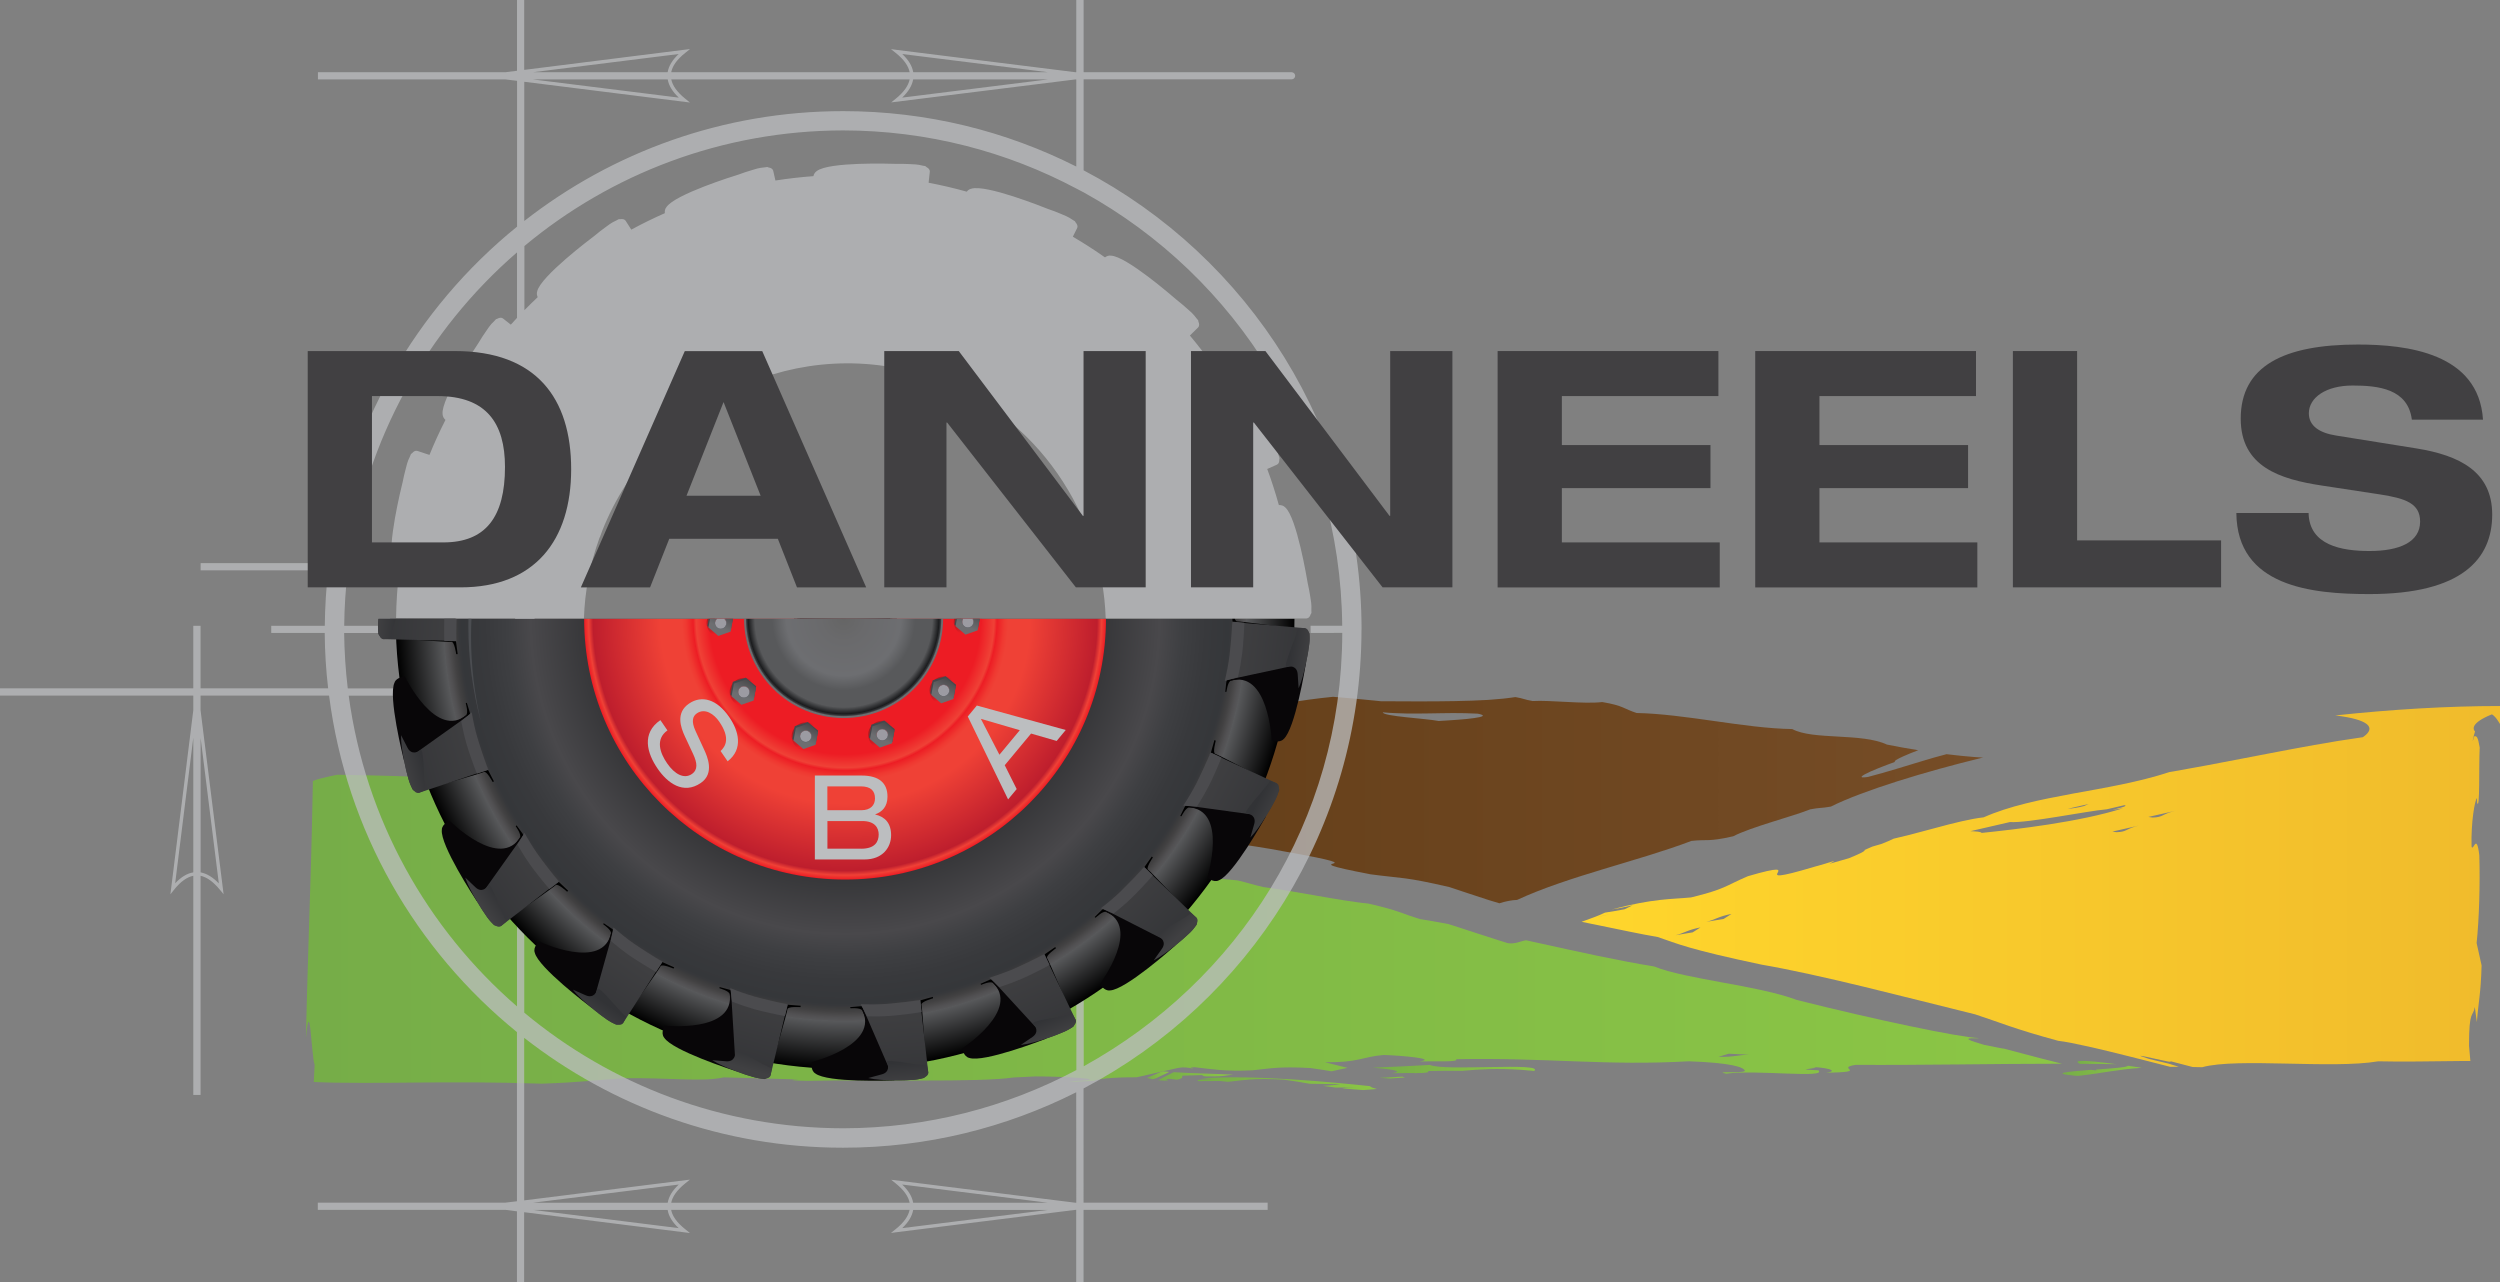
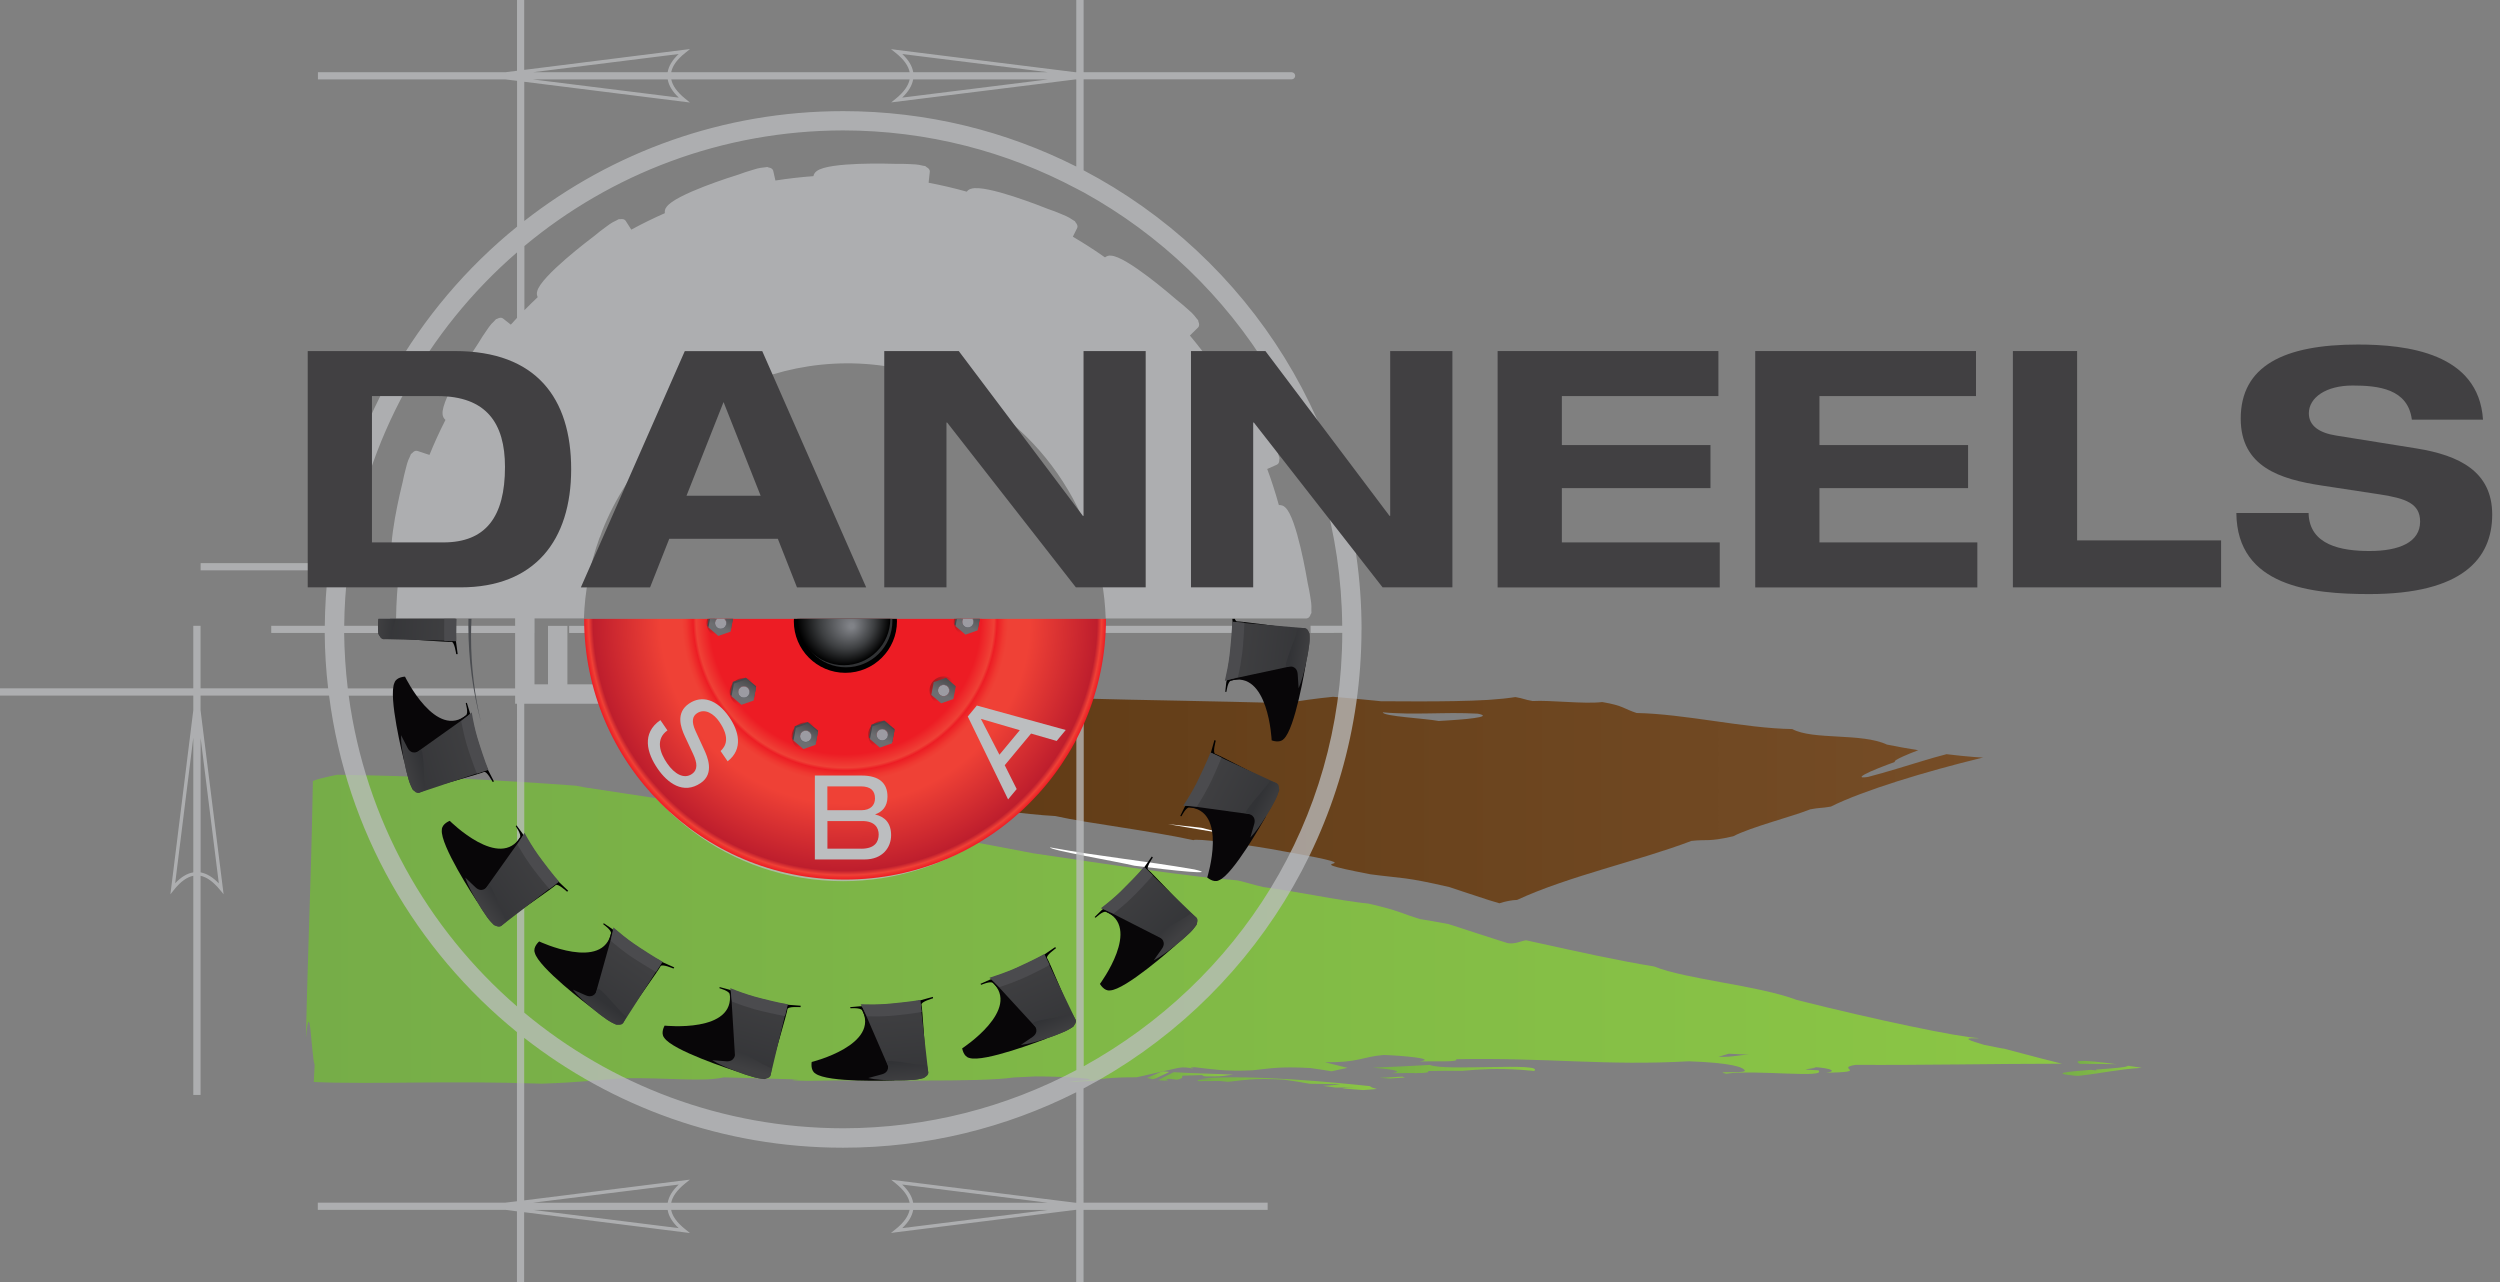
<svg xmlns="http://www.w3.org/2000/svg" xmlns:xlink="http://www.w3.org/1999/xlink" version="1.1" id="Calque_1" x="0px" y="0px" viewBox="0 0 3720.9 1908.3" style="enable-background:new 0 0 3720.9 1908.3;" xml:space="preserve">
  <rect x="0" y="0" width="3720.9" height="1908.3" fill="#808080" stroke="none" />
  <style type="text/css">
	.st0{fill:url(#SVGID_1_);}
	.st1{fill:url(#SVGID_2_);}
	.st2{fill:url(#SVGID_3_);}
	.st3{fill:url(#SVGID_4_);}
	.st4{fill:url(#SVGID_5_);}
	.st5{fill:url(#SVGID_6_);}
	.st6{fill:url(#SVGID_7_);}
	.st7{fill:url(#SVGID_8_);}
	.st8{fill:#926B00;}
	.st9{fill:url(#SVGID_9_);}
	.st10{fill:url(#SVGID_10_);}
	.st11{fill:#FFFFFF;}
	.st12{opacity:0.75;}
	.st13{fill:#BCBEC0;}
	.st14{clip-path:url(#SVGID_12_);}
	.st15{fill:url(#SVGID_13_);}
	.st16{fill:url(#SVGID_14_);}
	.st17{fill:url(#SVGID_15_);}
	.st18{fill:#313335;}
	.st19{fill:url(#SVGID_16_);}
	.st20{fill:url(#SVGID_17_);}
	.st21{fill:#45484C;}
	.st22{fill:url(#SVGID_18_);}
	.st23{fill:#9C9BA2;stroke:#61646A;stroke-width:0.564;}
	.st24{fill:url(#SVGID_19_);}
	.st25{fill:url(#SVGID_20_);}
	.st26{fill:url(#SVGID_21_);}
	.st27{fill:url(#SVGID_22_);}
	.st28{fill:url(#SVGID_23_);}
	.st29{fill:url(#SVGID_24_);}
	.st30{fill:url(#SVGID_25_);}
	.st31{fill:url(#SVGID_26_);}
	.st32{fill:url(#SVGID_27_);}
	.st33{fill:url(#SVGID_28_);}
	.st34{fill:url(#SVGID_29_);}
	.st35{fill:url(#SVGID_30_);stroke:#F15A29;}
	.st36{fill:#38393C;}
	.st37{fill:url(#SVGID_31_);}
	.st38{fill:#080608;}
	.st39{fill:url(#SVGID_32_);}
	.st40{fill:#4B4B4E;}
	.st41{fill:url(#SVGID_33_);}
	.st42{fill:url(#SVGID_34_);}
	.st43{fill:url(#SVGID_35_);}
	.st44{fill:url(#SVGID_36_);}
	.st45{fill:url(#SVGID_37_);}
	.st46{fill:url(#SVGID_38_);}
	.st47{fill:url(#SVGID_39_);}
	.st48{fill:url(#SVGID_40_);}
	.st49{fill:url(#SVGID_41_);}
	.st50{fill:url(#SVGID_42_);}
	.st51{fill:url(#SVGID_43_);}
	.st52{fill:url(#SVGID_44_);}
	.st53{fill:url(#SVGID_45_);}
	.st54{fill:url(#SVGID_46_);}
	.st55{fill:url(#SVGID_47_);}
	.st56{fill:url(#SVGID_48_);}
	.st57{fill:url(#SVGID_49_);}
	.st58{fill:url(#SVGID_50_);}
	.st59{fill:url(#SVGID_51_);}
	.st60{fill:url(#SVGID_52_);}
	.st61{fill:url(#SVGID_53_);}
	.st62{fill:url(#SVGID_54_);}
	.st63{fill:url(#SVGID_55_);}
	.st64{fill:url(#SVGID_56_);}
	.st65{fill:url(#SVGID_57_);}
	.st66{fill:url(#SVGID_58_);}
	.st67{fill:url(#SVGID_59_);}
	.st68{fill:url(#SVGID_60_);}
	.st69{fill:url(#SVGID_61_);}
	.st70{fill:url(#SVGID_62_);}
	.st71{fill:url(#SVGID_63_);}
	.st72{fill:#414042;}
</style>
  <g>
    <linearGradient id="SVGID_1_" gradientUnits="userSpaceOnUse" x1="1782.353" y1="1612.916" x2="2049.368" y2="1612.916">
      <stop offset="0" style="stop-color:#76AD48" />
      <stop offset="1" style="stop-color:#8BC645" />
    </linearGradient>
    <path class="st0" d="M2029,1622.4c7.1-0.4,13.8-1,20.3-1.6c-5.4-1.4-9.7-2.8-9.9-4.2c-59-6.2-172.6-17.2-251.8-11.6   c47.8,2.6-16.8-0.3-3.4,4.1l31.5-0.2c3.4,0.4,7.4,0.8,12,1.2c23.5-2.3,36.9-5.7,83.1-3.2c14.5,1.9,26.3,4,38.5,6.1l45,0.7   c-1.3,0.8-12.3,1.6-25.1,2.5c5.8,0.9,12,1.7,18.7,2.5l32.7-0.1c-14.1,0.1-20,0.6-22.9,1.2C2007,1620.8,2017.2,1621.6,2029,1622.4z" />
    <linearGradient id="SVGID_2_" gradientUnits="userSpaceOnUse" x1="1723.798" y1="1602.095" x2="1835.244" y2="1602.095">
      <stop offset="0" style="stop-color:#76AD48" />
      <stop offset="1" style="stop-color:#8BC645" />
    </linearGradient>
    <path class="st1" d="M1789,1600.1c2.3,0.8-0.6,2.4,14,2c16.9,0.3,19.8-1.4,32.3-2.6c-26.4-1.4-62.5-2-88.5-3.7   c-6.8,3.6-18.1,9-23,12c3.1,0.2,6.2,0.4,9.3,0.5c14.5-0.4-6.5-2.2,7.9-2.6c3.6,0.4,7.2,0.8,10.7,1.2c10.1-1.7,7.5-4.3,7.9-5.9   L1789,1600.1z" />
    <linearGradient id="SVGID_3_" gradientUnits="userSpaceOnUse" x1="3069.776" y1="1593.75" x2="3187.806" y2="1593.75">
      <stop offset="0" style="stop-color:#76AD48" />
      <stop offset="1" style="stop-color:#8BC645" />
    </linearGradient>
    <path class="st2" d="M3089,1601.1c1.7,0,3.4,0,5,0.1c37.2-4.2,56.1-9.4,93.8-11.9c-7.2-1.1-14.2-2.1-20.9-3.1   c0,2.3-23.8,4-47.9,5.7c0.3,0.1,0.5,0.2,0.8,0.2c2,1.2-0.1,1.3-7.5,0.2C3078.7,1594.9,3049,1597.4,3089,1601.1z" />
    <linearGradient id="SVGID_4_" gradientUnits="userSpaceOnUse" x1="2053.145" y1="1603.803" x2="2091.13" y2="1603.803">
      <stop offset="0" style="stop-color:#76AD48" />
      <stop offset="1" style="stop-color:#8BC645" />
    </linearGradient>
    <path class="st3" d="M2069.1,1605.3c7.7-0.5,15-1.1,22-1.7c-1.6-0.4-2.9-0.8-4-1.2c-9.3,0.5-21.3,1.1-34,1.8   C2058.2,1604.5,2063.5,1604.9,2069.1,1605.3z" />
    <linearGradient id="SVGID_5_" gradientUnits="userSpaceOnUse" x1="2043.023" y1="1591.108" x2="2284.546" y2="1591.108">
      <stop offset="0" style="stop-color:#76AD48" />
      <stop offset="1" style="stop-color:#8BC645" />
    </linearGradient>
    <path class="st4" d="M2177.4,1593.7c25-2.4,51.3-3.6,84.6-1.6l21.5,1.8c15.7-13.3-133.7,0.9-155.4-8.9c-21.7,1.2-57,3.1-85,4.1   c24.6,1.9,49.1,5.2,28.7,8.2c21.7-0.7,59.6,1.4,53.5-3.2C2143.5,1593.7,2160.8,1593.6,2177.4,1593.7z" />
    <linearGradient id="SVGID_6_" gradientUnits="userSpaceOnUse" x1="1706.947" y1="1600.382" x2="1740.372" y2="1600.382">
      <stop offset="0" style="stop-color:#76AD48" />
      <stop offset="1" style="stop-color:#8BC645" />
    </linearGradient>
    <path class="st5" d="M1706.9,1604.4l8.8,1.9c3.3-1.1,5.4-1.8,5.4-1.8c6.5-2.8,12.7-6.2,19.2-9.1c-3.6-0.3-6.8-0.6-9.8-0.9l-2,0.5   C1721.1,1598.2,1713.9,1601.3,1706.9,1604.4z" />
    <linearGradient id="SVGID_7_" gradientUnits="userSpaceOnUse" x1="455.089" y1="1383.095" x2="3068.578" y2="1383.095">
      <stop offset="0" style="stop-color:#76AD48" />
      <stop offset="1" style="stop-color:#8BC645" />
    </linearGradient>
    <path class="st6" d="M481,1157.8c-1.8,0.4-3.4,0.8-5,1.2c-1.4,0.4-2.7,0.8-3.8,1.1c-2.3,0.7-4.3,1.4-5.7,2.1   c-0.3,0-0.5,0.1-0.8,0.1c-0.1,6.5-0.3,12.9-0.4,19.4c-0.3,17.3-0.7,34.6-1.1,51.7c-0.8,34.3-1.8,68.3-2.9,102.4   c-2.1,68.2-4.4,137-6,209.7c3.1-33.3,5-28.4,6.8-12.5c0.9,8,1.8,18.7,2.8,28.8c1,9.8,2.1,20.5,3.4,22.8c-0.5,8.6-1,17.3-1.3,25.8   c5.1,0.2,10.3,0.4,15.5,0.6c2.6,0.1,5.2,0.1,7.8,0.2c2.7,0.1,5.4,0.1,8.1,0.2c14.3,0.2,28.2,0.3,42,0.3c27.5,0,54.5-0.2,82-0.5   c55.2-0.4,113-0.7,183.9,1.7c61.4-2.1,75.4-5.1,121.5-8.1c67.1-1.1,117.4,5.9,149.6-1.3l112.6,3.2c-19.2,0.3-10.3,1.8,11.6,2   c102.5-2.2,255.5,2.6,306.8-5l32.5-1.6c41.3-0.1,118.4,4.2,60,6.8l-10.4,1.8c13.1-1,25.7-1.6,38.1-1.9c2.3-2.8,27.2-5.6,63.1-5.4   l37.3-8.5c0.4-0.2,0.8-0.4,1.2-0.5c0.2,0,0.5,0.1,0.8,0.1l20-4.5c6.3-1.2,10.4-2.2,21-0.3l3,1c2.6-0.7-8.8-1.9,2.9-2.3   c23.6,2.5,44.4,6.7,86.2,4.6c24.9-2.4,38-6,85.9-3.4c11.9,1.6,22,3.2,31.9,4.9c8.1-1.7,15-3.6,23.7-5.1l-33.9-8.5   c50.7,0.9,55.5-8.1,87.8-10.7c26.5,0.8,81,5.6,53.3,9.6c22-0.7,60.3,1.4,54.2-3.3c136.6-2.6,223.1,10.1,346.4,3.1   c62.5,2.1,82.6,8.7,83.6,14.3c-3.5,4.1-48.5-0.1-27.8,4.1c45.3-6.2,151,7.5,137.2-5l-19.2-1c3-1.7,30.1-3.3,3.6-4.1   c24.3,0.1,49.4,5.7,26.8,8.8c68.3-1.3,11.5-6.8,44.4-11.8c100.2,0.6,205.7-1.7,307-1.7c-10.2-2.5-21.1-5.3-31.6-8   c-26.3-6.9-50.2-13.3-55-14.5c-0.1,0.3-4.9-0.7-11-1.9c-6-1.2-13.3-2.7-18.1-3.6c-47.8-13.7-8.7-8.6-8.5-10.2   c-14.8-0.6-53.6-7.5-103.1-17.9c-49.5-10.4-109.7-24.2-167.4-38.8c-14.2-5.3-31.6-10-50.5-14.2c-18.9-4.2-39.2-8-59.2-11.6   c-40-7.4-78.9-14.4-102.5-24c-53.5-8.7-113.9-22.1-174.3-35.4c-5.4-1.2-10.9-2.4-16.3-3.6c-7.7,0.8-15.8,6-27.2,4.3   c-2.1-0.3-88.3-28.4-88.3-28.4c-14.6-2.8-28.9-5.3-42.7-7.5c-28.8-8.7-28.5-12-76.9-23.1c-4.9-0.4-10.4-1.1-16.4-1.9   c-6-0.8-12.4-1.7-19.1-2.8c-13.4-2.1-28-4.6-42.6-7.2c-29.2-5-58.4-10.3-78-12.6c-19.4-4.5-19.3-5.5-38.7-10   c-17.2-1.2-38-3.3-61.3-6.1c-11.6-1.4-23.9-2.9-36.5-4.6c-12.7-1.7-25.8-3.5-39.3-5.3c-13.4-1.8-27.2-3.8-41.1-5.8   c-13.9-2-27.9-4-42-6.1c-28.1-4.2-56.2-8.3-83.1-12.3c0,0-6.7-1.3-16.8-3.2c-10.1-1.9-23.5-4.4-36.9-7c-13.4-2.6-26.8-5-36.9-6.9   c-10.1-1.8-16.8-3.1-16.8-3.1c-9.7-1-19.2-1.9-28.5-2.7c-9.3-0.8-18.3-1.5-27.1-2.3c-17.7-1.4-34.6-2.7-51.3-3.8   c-172.4-26.8-331.1-50.3-453.1-69.1c-4.9-0.9-9.5-1.8-13.8-2.6c-121.3-9-240.2-14.7-355-16.3c-3.3,0.7-6.6,1.4-9.9,2   C488.2,1156.2,484.5,1157.1,481,1157.8z M2573.1,1568.3l30.6,1.5c-15.4,0-23,3.8-46.1,3.1L2573.1,1568.3z" />
    <linearGradient id="SVGID_8_" gradientUnits="userSpaceOnUse" x1="3092.05" y1="1581.441" x2="3149.788" y2="1581.441">
      <stop offset="0" style="stop-color:#76AD48" />
      <stop offset="1" style="stop-color:#8BC645" />
    </linearGradient>
    <path class="st7" d="M3149.8,1583.9c-25.3-3.4-44.9-5.4-53.3-4.8c-5.3,0.3-6.1,1.6-1,4.3   C3113.8,1583.4,3131.9,1583.6,3149.8,1583.9z" />
  </g>
  <path class="st8" d="M2877.8,1119.7c-0.4,0.1-0.7,0.2-1.1,0.3c0.5-0.1,1-0.2,1.5-0.3C2878,1119.7,2877.9,1119.7,2877.8,1119.7z" />
  <linearGradient id="SVGID_9_" gradientUnits="userSpaceOnUse" x1="1373.881" y1="1190.56" x2="2952.346" y2="1190.56">
    <stop offset="0" style="stop-color:#603B15" />
    <stop offset="1" style="stop-color:#764D27" />
  </linearGradient>
  <path class="st9" d="M1376.2,1096.1c1,1.5,2.1,2.9,3,4.3c3.9,5.4,7.4,9.7,10.2,12.8c2.8,5.4,5.4,10.9,8,15.7c1,4.2,1.9,8.4,2.9,12.5  c1,4.4,2,8.7,2.9,13.1c2.7,10.9,5.2,21.8,7.7,32.6c0.6,2.7,1.2,5.3,1.8,8c56.2,8.6,110,16.7,158.2,19.5  c24.5,5.5,58.8,10.8,95.6,16.5c18.4,2.9,37.4,5.9,56,9.1c18.7,3.2,37,6.6,54,10.3c0.3-3.2,78.9,5.8,137.4,17.2  c78.2,13.9,75.5,16,70.4,17.6c-5.1,1.6-12.6,2.9,55.6,16c49,6.5,49.3,3.3,117.3,19c19.2,6.2,36,12.2,58.8,19.4  c4.9,1.5,10.1,3.1,15.6,4.7c9.6-3,18.6-4.8,26.4-5c37.9-17.6,83.3-32.2,128.9-46c45.6-13.8,91.4-26.9,130.5-41.8  c23.3-2.7,25,1.7,62.2-6.9c27.2-14,86.5-28.9,114.7-40.1c15.1-2.9,15.6-1.4,30.7-4.1c48-24.1,142.9-52.7,224.4-72.5  c0,0,0.9-0.2,2.6-0.4c-9.6-0.5-20.6-1.4-32.4-2.6c-7.2-0.7-14.7-1.6-22.4-2.5c-5.8,1.5-11.4,3-17.1,4.6c-6.5,1.8-12.9,3.8-19.3,5.7  c-25.7,7.7-51.1,15.9-80.7,23.6c-15.2,2.3-10.4-1.6,3.7-8c7-3.2,16.5-6.9,26.8-10.8c3.2-1.2,6.4-2.4,9.8-3.6  c-2.1-1,3.2-4.2,12.8-8.5c5.9-2.7,13.5-5.7,21.8-8.9c-15.4-2.5-31.2-5.3-46.6-8.4c-9.3-4.4-20.8-7-33.4-8.7  c-12.5-1.7-26.1-2.5-39.4-3.2c-26.7-1.5-52.5-2.8-68.1-11.2c-35.6-0.5-75.7-6.2-115.8-11.9c-40.1-5.7-80.3-11.3-115.8-12  c-9.6-3.1-14.3-5.7-20.7-8.4c-6.4-2.6-14.4-5.2-30.5-7.9c-26,3.3-77.6-3.1-103.5-1.5c-12.9-2.2-12.9-3.7-25.8-5.9  c-5.7,0.9-12,1.7-18.7,2.4c-6.8,0.7-14.1,1.3-21.7,1.8c-15.4,0.9-32.3,1.5-50.1,1.8c-35.5,0.7-74.2,0.4-109.7,0.2  c0,0-17.8-1.9-35.6-3.5c-8.9-0.8-17.8-1.7-24.5-2.2c-6.7-0.6-11.1-0.9-11.1-0.9c-25.5,2.5-48.1,5.8-69.7,9.4  c-56.9-1.5-111.6-2.7-162.3-3.7c-50.7-1-97.4-1.9-138.4-3.1c-3.3-0.3-6.5-0.5-9.5-0.9c-80.3,11.9-156.9,28.2-227.8,49.5  c-0.9,1.4-1.7,2.8-2.4,4.1l-0.3,0.6c0.2,0.4,0.5,0.8,0.8,1.2C1375.2,1094.6,1375.7,1095.4,1376.2,1096.1z M2076.7,1061.4  c6.1,0.3,12,0.5,17.8,0.6c11.6,0.2,22.9-0.1,34.2-0.2c11.3-0.1,22.5-0.5,34.2-0.5c11.7,0,23.7,0.2,36.6,0.9  c12.8,2.5,7.9,4.7-5.1,6.5c-6.5,1-14.9,1.8-24.2,2.5c-4.6,0.4-9.5,0.7-14.3,1c-4.9,0.3-9.8,0.6-14.6,0.9  c-19.1-3.8-83.2-6.9-83.2-12.9C2064.4,1060.8,2070.6,1061.2,2076.7,1061.4z" />
  <linearGradient id="SVGID_10_" gradientUnits="userSpaceOnUse" x1="2353.816" y1="1319.812" x2="3720.93" y2="1319.812">
    <stop offset="0" style="stop-color:#FFD62C" />
    <stop offset="1" style="stop-color:#F0BB2C" />
  </linearGradient>
-   <path class="st10" d="M3516.8,1097.2c-50.2,7.1-95.7,15.8-141.8,24.6c-11.5,2.2-23.1,4.4-34.8,6.7c-11.7,2.3-23.5,4.6-35.6,6.8  c-12,2.3-24.3,4.7-36.9,6.9c-3.1,0.6-6.3,1.1-9.5,1.7c-3.2,0.6-6.4,1.2-9.6,1.8c-6.4,1.1-13,2.3-19.6,3.4  c-46.4,15.2-96.3,23.4-144.4,32.2c-48,8.9-94.2,18.3-132.2,35.2c-19,2.1-44.5,8.4-71.7,15.8c-6.8,1.8-13.7,3.6-20.7,5.5  c-6.9,1.9-13.9,3.7-20.9,5.5c-6.9,1.8-13.8,3.4-20.5,4.9c-4.4,2.2-10.7,4.9-18,7.8l-13.8,4c-3.3,1.6-7.3,3.3-11.7,5.1  c2.2,1.3-8.8,6.4-23.4,12.3l-29,8.3c3.6-1.7,5.6-3,7.4-4.4c-10,3.2-20.2,6.2-29.8,8.8c-57.6,17.2-57,13.5-54.6,9  c2.4-4.5,6.5-9.8-44.2,5c-34.6,14.8-33.1,19-84.6,31.6c-30.4,2.9-54.9,1.3-118.2,17.9c9-1.4,18.8-3.3,31.3-6.2l-12,5.9  c-8.4,1.6-20.4,3.7-29.2,5c-7.8,3.9-20.5,8.6-34.9,13.7c7.8,1.5,16.1,3.2,24.7,5c15.2,3.1,31.2,6.4,46.6,9.6c15.3,3.1,29.9,6,42.1,8  c14.3,4.9,26.2,9.6,47.8,15.8c10.8,3.1,24.1,6.6,41.2,10.7c8.6,2.1,18.2,4.3,29,6.7c10.8,2.4,22.7,5,36,7.8  c43.8,7.6,97,19.5,152.4,32.9c55.4,13.4,113.1,28.2,166,41.2c38,12.4,56.7,21.2,123.7,39.4c19.7,2.2,63,12.4,108.6,23.9  c19.5,4.9,39.3,10,58,14.8c4.1,0,8.4,0,13,0l-15.1-4.7c-9.6-2.5-19.2-4.4-28.9-6.9c-23.8-7.5-11.7-4.9,4-1.4s35,7.9,25.7,4.2  c11.9,3.1,23.5,6.1,34.8,9.1c4.5,0.1,9.2,0.2,14.1,0.3c52.4-14.5,193.5,3,262.1-8.8c35,0.9,78.3,0,120.3-0.4  c5.7,0,11.3-0.1,16.9-0.1l-0.1-0.2c0,0,0-0.3,0-0.4l-0.1-0.6c-0.5-6.2-1.1-13-1.9-21.4c-0.1-55.2,5.9-41.6,8.6-57.7l3.1,22.5  c2.2-30.5,5.9-41.7,7-84.5l-7.4-33.2c3.7-35,5.3-87.4,4-130.8c-4.2-34.7-8.9-4.7-11.5-12.7c-1.1-36.2,5-70.5,8.1-72.1l0.2,7.2  c2.2,5.4,2.7-8.2,3-26.7c0.1-9.3,0.2-19.7,0.2-29.7c0.1-5,0.1-9.8,0.2-14.3c0.1-2.2,0.1-4.4,0.2-6.4c0-1,0.1-2,0.1-3  c0-0.5,0-0.9,0.1-1.4l0-0.7l0-0.4c-1.3-8-2.4-12.3-3.7-14.7c-1.3-2.3-2.8-2.6-4.8-1.7c-0.7,3.4-1.3,5.5-2,6.9c0.4-2.6,1-5,1.6-7.5  c0.3-1.2,0.6-2.4,1-3.6c0.2-0.6,0.4-1.2,0.5-1.8c0.1-0.3,0.2-0.6,0.3-0.9c0.1-0.3,0.3-0.7,0.1-0.7c-1.5-1.6-2.2-3.4-1.9-5.6  c0.6-4.2,5.4-9.4,16.2-14.9c2.7-1.4,5.7-2.8,9.1-4.2c2.2-1.2,2.3-0.2,3.1,0.1c0.7,0.5,1.4,1,2,1.7c2.7,2.5,5.4,6.3,8.1,10.8  c0.2,0.4,0.5,0.8,0.7,1.3v-27l0,0c-78.7,0-160.9,5-245.2,14C3525.6,1070.8,3537.8,1083,3516.8,1097.2z M2375.4,1365.4l21.5-5  C2389.5,1362.3,2382.2,1364,2375.4,1365.4z M2519.3,1387.7l-25.7,4.3c12.7-2.9,18.1-8.1,37.4-11.7L2519.3,1387.7z M2565.4,1367.7  l-26,4.4c12.9-3,18.3-8.2,37.8-11.9L2565.4,1367.7z M3108.6,1196.6l-6.9,3.1c-7.7,2.1-17.9,3.8-24.2,4.1L3108.6,1196.6z   M2949.3,1239.7c-0.8-2-8.9-2.2-16.7-2.6l58.9-13.6c25.7,1.9,114.1-16.4,144.2-19l26-6.1c12.1,1.7-42,11.2-1.9,4.6  C3095.7,1223.5,2999.5,1234.5,2949.3,1239.7z M3149.9,1238.6l-6-0.9l40.1-9.1C3163.9,1233.2,3166,1238.4,3149.9,1238.6z   M3203.6,1216.8l-6.1-0.9l40.6-9.2C3217.8,1211.3,3219.9,1216.6,3203.6,1216.8z" />
  <path class="st11" d="M1688.4,1288.5c14.7,1.8,30.1,3.6,44.2,5.2c14.1,1.6,27,2.9,36.9,3.7c19.8,1.6,27.3,1.1,8-3.4  c-77.8-13.4-137-18.6-214.7-32.8c-0.3,2.1,23.9,7.2,51.7,12.6C1642.5,1279.3,1674,1285.1,1688.4,1288.5" />
  <path class="st11" d="M1787.9,1232c0,0-12.3-1.4-24.7-2.7c-6.2-0.7-12.3-1.4-17-1.9c-4.6-0.5-7.7-0.8-7.7-0.8l44,7.5  c11,1.9,22,3.8,30.2,5.2c8.2,1.5,13.7,2.4,13.7,2.4l-19.3-4.9C1797.5,1234.4,1787.9,1232,1787.9,1232" />
  <g>
    <g class="st12">
      <rect x="847.1" y="931.5" class="st13" width="32.5" height="10.6" />
      <path class="st13" d="M1612.7,1620c245.7-128.9,413.5-386.4,413.7-683.1h0.1c-0.1-296.8-167.8-554.4-413.7-683.4l0-135.4h309.6    c2.9,0,5.3-2.4,5.3-5.3c0-2.9-2.4-5.3-5.3-5.3h-309.6V0h-10.9l0,107.5h-1.3L1335,74.3l-8.9-1.2l7.1,5.7    c12.4,9.9,18.9,19.5,20.7,28.7H999c1.8-9.2,8.3-18.8,20.8-28.7l7.2-5.8l-246.8,31V0h-10.7v105.3l-17,2.2H473.2v10.7l279,0    l17.4,2.1l0,217C619.2,459.2,515.6,636.5,489.9,838.1H298.6v10.8l189.9,0c-3.1,27.1-4.8,54.6-5.1,82.5h-79.7V942h0.1v0h79.5    c0.2,27.9,1.9,55.5,5.1,82.5H298.5l0-93.1h-10.8l0,93.1H0v10.8h287.7v21.7l-34.1,274.1l5.5-6.9c9.9-12.4,19.5-18.9,28.6-20.7    v326.2h10.8v-326.2c9.2,2,18.8,8.6,28.7,20.7l5.6,6.8l-34.3-274v-21.7h191.3c25.7,201.6,129.3,378.9,279.6,500.8v251.8l-17.4,2.1    h-279v10.7h279.4l17,2.2v105.3h10.7v-104l246.8,31l-7.2-5.8c-12.5-9.9-19-19.5-20.8-28.7h354.9c-1.8,9.2-8.3,18.8-20.7,28.7    l-7.1,5.7l8.9-1.2l265.6-33.2h1.3v107.5h10.9v-107.5l274,0v-10.7h-274V1620z M287.7,1298.4c-9.2,1.5-18.2,6.9-27,16.3l27-216.8    V1298.4z M325.7,1314.9c-8.8-9.3-17.8-14.7-27.1-16.5v-200.1L325.7,1314.9z M1342.9,80.4l217,27.1h-200.7    C1357.7,98.2,1352.2,89.2,1342.9,80.4z M1359.1,118.2h200.5l-216.9,27.1C1352.1,136.5,1357.5,127.4,1359.1,118.2z M1010.1,80.4    c-9.4,8.8-14.8,17.8-16.4,27.1l-200.5,0L1010.1,80.4z M993.8,118.2c1.6,9.3,7.2,18.4,16.5,27.1l-217.2-27.1H993.8z M780.3,121.7    l246.6,30.9l-7-5.7c-12.3-9.9-18.9-19.5-20.8-28.7l354.8,0c-1.9,9.2-8.5,18.9-20.7,28.7l-6.8,5.5l274.2-34.2h1.3l0,129.7    c-104.4-52.7-222.3-82.5-347.1-82.5c-179,0-343.6,61.2-474.5,163.5L780.3,121.7z M769.5,375.6v97.5c-3.1,3.3-6.2,6.7-9.2,10.1    l-11.8-9.3c-2.5-1.7-5.5-1.1-8.5,0.6c-1,0.2-1.8,0.5-2.1,0.9c-0.7,0.8-1.4,1.5-2,2.2c-3.2,2.8-6.1,6.3-8,8.9    c-1,1.4-2.9,4.1-5.3,7.7c-3.6,5.1-6.2,9.2-10.1,15.7c-0.2,0.4-0.5,0.7-0.7,1.1c-4.8,7.2-55.3,82.6-53.1,105.1    c0,3.7,1.9,6.7,4.3,8.9c-8.6,16.9-16.6,34.3-23.8,52.1l-18.1-6c-2.9-0.8-5.5,0.8-7.7,3.4c-1,0.6-1.7,1.1-1.9,1.6    c-0.5,1.3-1,2.4-1.4,3.4c-1.9,3.6-3.3,7.6-4.2,10.5c-0.5,1.7-1.4,5.1-2.5,9.6c-1.6,5.9-2.7,10.8-4.2,18.3c0,0.1,0,0.2-0.1,0.3    c-1.7,7-23.9,96.6-14.1,117.1c0.4,1.1,0.9,2,1.6,2.9h-67.6C543.8,654,635.8,491.4,769.5,375.6z M517.6,848.9h76.7    c-2.9,23.9-4.5,47.7-4.8,71.4h177.2v11.1H512.3C512.6,903.5,514.4,876,517.6,848.9z M512.2,942.1l254.5,0v82.5H517.6    C514.3,997.5,512.6,970,512.2,942.1z M769.5,1497.9c-133.7-115.7-225.7-278.4-250.5-462.5h247.7v12h2.8V1497.9z M1010.1,1827.9    l-216.9-27.1h200.5C995.2,1810.1,1000.7,1819.1,1010.1,1827.9z M993.8,1790.1H793.1l217.2-27.1    C1000.9,1771.7,995.4,1780.8,993.8,1790.1z M1342.8,1827.9c9.3-8.8,14.8-17.8,16.3-27.1h200.7L1342.8,1827.9z M1342.7,1763    l216.9,27.1h-200.5C1357.5,1780.8,1352,1771.7,1342.7,1763z M1601.9,1790.1h-1.3l-274.2-34.2l6.8,5.5    c12.3,9.9,18.8,19.5,20.7,28.7H999c1.9-9.3,8.5-18.8,20.8-28.7l7-5.7l-246.6,30.9v-241.9c131,102.3,295.5,163.5,474.5,163.5    c124.9,0,242.7-29.9,347.1-82.5L1601.9,1790.1z M1601.9,1592.7c-103.6,55-221.6,86.4-347.1,86.6    c-180.5-0.3-345.9-64.9-474.5-172.1v-459.8h116.3c47.4,153,189.8,264.1,358.3,264.1c156.9,0,291.2-96.4,347.1-233.3V1592.7z     M1594.9,931.5V942h5.8c-3.2,188.5-156.5,340.4-345.8,340.7c-152.3-0.2-281.2-98.7-327.5-235.3l-8.3-28.9    c-6.4-26.3-10.3-53.5-10.3-81.9c0-1.8,0.3-3.4,0.3-5.2l-28.9,0c0,1.7-0.3,3.4-0.3,5.2c0,28.2,3.4,55.5,9.2,81.9h-44.6v-87h-28.9    v87h-20.1v-76.4h0.1v-21.7h73.5c1.3-39.7,8.7-79.8,22.9-119.2c0.2-0.5,0.4-1,0.6-1.6l0.2,0.1l3.6-9.9l0,0    c76.9-194.2,296.2-297.8,494.2-226.4c154.1,55.6,250,202.8,255.1,357.1h298.7l0.7-0.1c2.9-0.4,4.7-2.9,5.7-6.2    c0.7-0.9,1.1-1.7,1.1-2.2c-0.1-1.5-0.1-2.7-0.1-3.8c0.3-4,0-8.2-0.3-11.2c-0.2-1.7-0.7-5-1.4-9.3c-0.9-6.2-1.9-11.1-3.5-18.7    c-0.1-0.3-0.1-0.5-0.2-0.8c-1.3-7.6-16.4-98.1-33.5-113c-2.6-2.8-6.2-3.6-9.5-3.5c-5-18.1-10.8-36.1-17.3-53.7l14.6-6.5    c2.7-1.4,3.5-4.3,3.4-7.8c0.3-1,0.4-1.8,0.2-2.3c-0.4-1.1-0.7-2-1-2.9c-1-4.1-2.7-8.3-4.1-11.1c-0.7-1.4-2.2-4.2-4.1-7.9    c-3.1-5.9-5.6-10.4-10-17.5c-3.4-6.2-47.6-87.4-68.8-95.9c-3.2-1.7-6.7-1.3-9.7-0.3c-11.2-15.9-23-31.4-35.6-46.4l12.3-12.1    c2-2.2,1.8-5.3,0.4-8.5c-0.1-1.1-0.2-1.9-0.6-2.3c-0.8-1-1.5-1.7-2.1-2.5c-2.4-3.4-5.4-6.6-7.6-8.8c-1.3-1.2-3.8-3.5-7.3-6.5    c-4.7-4.2-8.6-7.5-14.8-12.4c-5.4-4.6-75.1-65.3-98-65.8c-3.4-0.5-6.3,0.8-8.7,2.6c-15.4-10.9-31.4-21.1-47.8-30.8l6.5-13.1    c1.2-2.7-0.1-5.5-2.4-8.1c-0.4-1-0.9-1.7-1.3-2c-1.1-0.6-2-1.1-2.7-1.6c-3.4-2.5-7.3-4.6-10.2-5.9c-1.4-0.6-4.2-1.8-7.8-3.3    c-6.3-2.7-11.2-4.6-19.2-7.3c-6.6-2.6-92.4-37-114.1-30.1c-2.9,0.6-5.1,2.3-6.7,4.4c-18.9-5.3-37.8-9.7-56.8-13.3l1.8-16.5    c0.2-3-1.9-5.2-5-6.8c-0.7-0.8-1.4-1.4-1.9-1.5c-1.4-0.2-2.5-0.4-3.5-0.6c-3.9-1.1-8.2-1.7-11.2-1.9c-1.7-0.1-5.1-0.3-9.6-0.5    c-6.4-0.3-11.5-0.4-19.5-0.3c-7.1-0.2-99.5-3.3-117.5,10.7c-2.9,1.8-4.4,4.7-5.1,7.6c-19,1.4-37.8,3.6-56.5,6.5l-3.3-14.6    c-0.8-2.9-3.5-4.3-6.9-4.8c-1-0.5-1.8-0.8-2.2-0.7c-1.3,0.2-2.4,0.4-3.4,0.5c-4.1,0.2-8.4,1.1-11.4,1.8c-1.6,0.4-4.7,1.3-8.7,2.6    c-6.3,1.8-11.2,3.5-18.9,6.3c-6.8,2.1-95,29.5-107.5,48.6c-2.2,2.7-2.6,5.9-2.3,8.9c-17,7.5-33.6,15.6-49.9,24.5l-8.5-13.3    c-1.8-2.4-4.8-2.8-8.2-2.2c-1.1-0.2-1.9-0.2-2.4,0.1c-1.1,0.6-2.1,1.1-2.9,1.6c-3.8,1.6-7.6,3.9-10.1,5.6    c-1.3,0.9-3.6,2.6-6.7,4.9c-5.7,4.1-9.8,7.3-16.4,12.8c-5.7,4.3-79.5,59.9-84.8,82.1c-1.1,3.2-0.5,6.3,0.7,8.9    c-6.7,6.3-13.3,12.8-19.8,19.4v-95.5c128.6-107.2,294-171.8,474.5-172.1c125.6,0.2,243.5,31.6,347.1,86.6l10.9,5.7    c227.6,125.7,382.2,367,384.7,644.9h-47.1V942h32.5v0l14.7-0.1c-0.6,280.2-155.7,518.6-384.8,645.1l0-538.4    c10.6-33.7,16.2-69.5,16.7-106.6h245.2v-10.6H1594.9z" />
    </g>
    <g>
      <defs>
        <rect id="SVGID_11_" x="523" y="921.1" width="1500" height="768" />
      </defs>
      <clipPath id="SVGID_12_">
        <use xlink:href="#SVGID_11_" style="overflow:visible;" />
      </clipPath>
      <g class="st14">
        <radialGradient id="SVGID_13_" cx="21050.697" cy="-2736.866" r="668.806" gradientTransform="matrix(-1 0 0 1 22308.467 3659.041)" gradientUnits="userSpaceOnUse">
          <stop offset="0" style="stop-color:#656565" />
          <stop offset="9.210898e-02" style="stop-color:#525253" />
          <stop offset="0.231" style="stop-color:#3B3B3D" />
          <stop offset="0.363" style="stop-color:#2D2E30" />
          <stop offset="0.477" style="stop-color:#28292B" />
          <stop offset="0.7" style="stop-color:#49484B" />
          <stop offset="0.751" style="stop-color:#3E3F42" />
          <stop offset="0.803" style="stop-color:#38393C" />
          <stop offset="0.854" style="stop-color:#35373A" />
          <stop offset="0.859" style="stop-color:#37383B" />
          <stop offset="0.865" style="stop-color:#3C3C3D" />
          <stop offset="0.872" style="stop-color:#424142" />
          <stop offset="0.878" style="stop-color:#494849" />
          <stop offset="0.885" style="stop-color:#515052" />
          <stop offset="0.893" style="stop-color:#575759" />
          <stop offset="0.893" style="stop-color:#58595B" />
          <stop offset="1" style="stop-color:#000000" />
        </radialGradient>
-         <path class="st15" d="M589,922.2c0,369.4,299.5,668.8,668.8,668.8c369.4,0,668.8-299.4,668.8-668.8     c0-369.4-299.4-668.8-668.8-668.8C888.4,253.4,589,552.8,589,922.2z" />
        <linearGradient id="SVGID_14_" gradientUnits="userSpaceOnUse" x1="20534.773" y1="-2931.938" x2="21611.44" y2="-2931.938" gradientTransform="matrix(-1 0 0 1 22308.467 3659.041)">
          <stop offset="0" style="stop-color:#45484C" />
          <stop offset="0.482" style="stop-color:#1E1F22" />
          <stop offset="1" style="stop-color:#4B4D51" />
        </linearGradient>
        <path class="st16" d="M1254.5,394.3c-305.6,0-553.4,247.8-553.4,553.4c0,43.9,5.2,86.5,14.9,127.5     c-12.3-45.8-18.9-93.9-18.9-143.6C697,626.4,944.5,379,1249.7,379c243.8,0,450.6,157.9,524,376.9     C1695.7,544.8,1492.6,394.3,1254.5,394.3z" />
        <g>
          <radialGradient id="SVGID_15_" cx="21050.693" cy="-2738.279" r="388.361" gradientTransform="matrix(-1 0 0 1 22308.467 3659.041)" gradientUnits="userSpaceOnUse">
            <stop offset="0" style="stop-color:#ED1C24" />
            <stop offset="0.121" style="stop-color:#ED1C24" />
            <stop offset="0.52" style="stop-color:#ED1C24" />
            <stop offset="0.571" style="stop-color:#EF4136" />
            <stop offset="0.583" style="stop-color:#ED1C24" />
            <stop offset="0.584" style="stop-color:#ED1F25" />
            <stop offset="0.61" style="stop-color:#EF3931" />
            <stop offset="0.625" style="stop-color:#EF4136" />
            <stop offset="0.709" style="stop-color:#EF4136" />
            <stop offset="0.966" style="stop-color:#BE1E2D" />
            <stop offset="0.983" style="stop-color:#EF4136" />
            <stop offset="1" style="stop-color:#ED1C24" />
          </radialGradient>
          <path class="st17" d="M869.4,920.8c0,214.5,173.9,388.3,388.3,388.3c214.5,0,388.4-173.9,388.4-388.3      c0-214.5-173.9-388.4-388.4-388.4C1043.3,532.4,869.4,706.3,869.4,920.8z" />
        </g>
        <path d="M1181.5,924.7c0,42.3,34.3,76.7,76.7,76.7c42.4,0,76.8-34.4,76.8-76.7c0-42.4-34.4-76.7-76.8-76.7     C1215.9,847.9,1181.5,882.3,1181.5,924.7z" />
        <path class="st18" d="M1190,924.1c0,38.1,31,69.1,69.1,69.1c38.1,0,69.1-30.9,69.1-69.1c0-38.2-31-69.1-69.1-69.1     C1220.9,855,1190,885.9,1190,924.1z" />
        <radialGradient id="SVGID_16_" cx="21052.643" cy="-2738.187" r="69.172" fx="21040.352" fy="-2726.733" gradientTransform="matrix(-1 0 0 1 22308.467 3659.041)" gradientUnits="userSpaceOnUse">
          <stop offset="4.973820e-02" style="stop-color:#808287" />
          <stop offset="0.584" style="stop-color:#3D3F41" />
          <stop offset="1" style="stop-color:#000000" />
        </radialGradient>
        <path class="st19" d="M1186.7,920.9c0,38.2,31,69.2,69.2,69.2c38.2,0,69.2-31,69.2-69.2c0-38.2-31-69.2-69.2-69.2     C1217.6,851.7,1186.7,882.7,1186.7,920.9z" />
        <g>
          <radialGradient id="SVGID_17_" cx="10618.505" cy="21288.299" r="26.67" gradientTransform="matrix(0.186 -0.983 -0.983 -0.186 20136.66 15483.688)" gradientUnits="userSpaceOnUse">
            <stop offset="0" style="stop-color:#A41D21" />
            <stop offset="0.258" style="stop-color:#A91D21" />
            <stop offset="0.537" style="stop-color:#B81D23" />
            <stop offset="0.825" style="stop-color:#D21D24" />
            <stop offset="1" style="stop-color:#ED1C24" />
          </radialGradient>
          <path class="st20" d="M1203.2,1075.3c-11.4-2.2-22.4,5.4-24.6,16.7c-2.2,11.4,5.3,22.4,16.7,24.6c11.4,2.1,22.4-5.4,24.6-16.7      C1222.1,1088.4,1214.5,1077.4,1203.2,1075.3z" />
          <path class="st21" d="M1202.2,1074.6l-19.3,6.2l-3.6,19l15.6,12.8l19.2-6.2l3.6-19L1202.2,1074.6z M1200.2,1085.2      c4.9,0.9,8.2,5.4,7.3,10.1c-0.9,4.6-5.6,7.6-10.5,6.7c-4.9-0.9-8.1-5.4-7.3-10.1C1190.6,1087.3,1195.3,1084.3,1200.2,1085.2z" />
          <linearGradient id="SVGID_18_" gradientUnits="userSpaceOnUse" x1="-7207.487" y1="18083.037" x2="-7193.602" y2="18112.109" gradientTransform="matrix(1 0 0 -1 8403.914 19184.863)">
            <stop offset="0" style="stop-color:#6D6E71" />
            <stop offset="1" style="stop-color:#414042" />
          </linearGradient>
          <path class="st22" d="M1202.9,1076.9l-18.3,6.4l-3.6,19l14.7,12.6l18.2-6.4l3.6-19L1202.9,1076.9z M1200.8,1087.6      c4.7,0.9,7.7,5.3,6.8,10c-0.9,4.6-5.3,7.7-10,6.8c-4.6-0.9-7.7-5.3-6.8-10C1191.7,1089.7,1196.2,1086.7,1200.8,1087.6z" />
          <path class="st23" d="M1207.6,1097.5c-0.9,4.6-5.3,7.7-10,6.8c-4.6-0.9-7.7-5.3-6.8-10c0.9-4.7,5.3-7.7,10-6.8      C1205.5,1088.4,1208.5,1092.9,1207.6,1097.5z" />
        </g>
        <radialGradient id="SVGID_19_" cx="21052.885" cy="-2738.552" r="148.14" gradientTransform="matrix(-1 0 0 1 22308.467 3659.041)" gradientUnits="userSpaceOnUse">
          <stop offset="0" style="stop-color:#656565" />
          <stop offset="0.233" style="stop-color:#6A6A6C" />
          <stop offset="0.576" style="stop-color:#6D6E71" />
          <stop offset="0.719" style="stop-color:#58595B" />
          <stop offset="0.832" style="stop-color:#58595B" />
          <stop offset="0.874" style="stop-color:#58595B" />
          <stop offset="0.891" style="stop-color:#58595B" />
          <stop offset="0.958" style="stop-color:#1B1C1E" />
          <stop offset="0.974" style="stop-color:#35373A" />
          <stop offset="0.986" style="stop-color:#6D6E71" />
        </radialGradient>
-         <path class="st24" d="M1107.4,920.5c0,81.8,66.3,148.2,148.2,148.2c81.8,0,148.1-66.3,148.1-148.2c0-81.8-66.3-148.1-148.1-148.1     C1173.8,772.4,1107.4,838.7,1107.4,920.5z" />
        <g>
          <radialGradient id="SVGID_20_" cx="10666.168" cy="21391.115" r="26.672" gradientTransform="matrix(0.186 -0.983 -0.983 -0.186 20136.66 15483.688)" gradientUnits="userSpaceOnUse">
            <stop offset="0" style="stop-color:#A41D21" />
            <stop offset="0.258" style="stop-color:#A91D21" />
            <stop offset="0.537" style="stop-color:#B81D23" />
            <stop offset="0.825" style="stop-color:#D21D24" />
            <stop offset="1" style="stop-color:#ED1C24" />
          </radialGradient>
          <path class="st25" d="M1111,1009.3c-11.4-2.2-22.4,5.4-24.6,16.8c-2.2,11.4,5.3,22.4,16.7,24.5c11.4,2.1,22.4-5.4,24.6-16.7      C1129.9,1022.5,1122.4,1011.5,1111,1009.3z" />
          <path class="st21" d="M1110,1008.6l-19.3,6.2l-3.6,19l15.6,12.8l19.2-6.2l3.6-19L1110,1008.6z M1108,1019.2      c4.9,0.9,8.2,5.4,7.3,10.1c-0.9,4.6-5.6,7.6-10.5,6.7c-4.9-0.9-8.1-5.5-7.3-10.1C1098.5,1021.3,1103.1,1018.3,1108,1019.2z" />
          <linearGradient id="SVGID_21_" gradientUnits="userSpaceOnUse" x1="-7299.656" y1="18149" x2="-7285.766" y2="18178.084" gradientTransform="matrix(1 0 0 -1 8403.914 19184.863)">
            <stop offset="0" style="stop-color:#6D6E71" />
            <stop offset="1" style="stop-color:#414042" />
          </linearGradient>
          <path class="st26" d="M1110.7,1011l-18.3,6.4l-3.6,19l14.7,12.6l18.2-6.4l3.6-19L1110.7,1011z M1108.7,1021.6      c4.7,0.9,7.7,5.3,6.8,10c-0.9,4.7-5.3,7.7-10,6.8c-4.6-0.9-7.6-5.3-6.8-10C1099.6,1023.7,1104,1020.7,1108.7,1021.6z" />
          <path class="st23" d="M1115.5,1031.6c-0.9,4.7-5.3,7.7-10,6.8c-4.6-0.9-7.6-5.3-6.8-10c0.9-4.6,5.3-7.7,10-6.8      C1113.4,1022.5,1116.4,1026.9,1115.5,1031.6z" />
        </g>
        <g>
          <radialGradient id="SVGID_22_" cx="10760.435" cy="21444.01" r="26.674" gradientTransform="matrix(0.186 -0.983 -0.983 -0.186 20136.66 15483.688)" gradientUnits="userSpaceOnUse">
            <stop offset="0" style="stop-color:#A41D21" />
            <stop offset="0.258" style="stop-color:#A91D21" />
            <stop offset="0.537" style="stop-color:#B81D23" />
            <stop offset="0.825" style="stop-color:#D21D24" />
            <stop offset="1" style="stop-color:#ED1C24" />
          </radialGradient>
          <path class="st27" d="M1076.6,906.8c-11.4-2.2-22.5,5.4-24.6,16.7c-2.2,11.4,5.4,22.4,16.7,24.5c11.4,2.2,22.4-5.3,24.6-16.7      C1095.5,920,1087.9,909,1076.6,906.8z" />
          <path class="st21" d="M1075.6,906.2l-19.2,6.2l-3.6,19l15.6,12.8l19.2-6.2l3.6-19L1075.6,906.2z M1073.6,916.8      c4.9,0.9,8.2,5.4,7.3,10.1c-0.9,4.6-5.6,7.6-10.5,6.7c-4.9-0.9-8.1-5.4-7.3-10C1064,918.9,1068.7,915.8,1073.6,916.8z" />
          <linearGradient id="SVGID_23_" gradientUnits="userSpaceOnUse" x1="-7334.09" y1="18251.463" x2="-7320.198" y2="18280.549" gradientTransform="matrix(1 0 0 -1 8403.914 19184.863)">
            <stop offset="0" style="stop-color:#6D6E71" />
            <stop offset="1" style="stop-color:#414042" />
          </linearGradient>
          <path class="st28" d="M1076.3,908.5l-18.3,6.4l-3.6,19l14.7,12.6l18.3-6.4l3.6-19L1076.3,908.5z M1074.2,919.1      c4.7,0.9,7.7,5.3,6.8,10c-0.9,4.6-5.3,7.7-10,6.8c-4.6-0.9-7.6-5.3-6.8-10C1065.1,921.2,1069.6,918.2,1074.2,919.1z" />
          <path class="st23" d="M1081,929.1c-0.9,4.6-5.3,7.7-10,6.8c-4.6-0.9-7.6-5.3-6.8-10c0.9-4.7,5.3-7.7,10-6.8      C1078.9,920,1081.9,924.4,1081,929.1z" />
        </g>
        <g>
          <radialGradient id="SVGID_24_" cx="10641.832" cy="21176.857" r="26.672" gradientTransform="matrix(0.186 -0.983 -0.983 -0.186 20136.66 15483.688)" gradientUnits="userSpaceOnUse">
            <stop offset="0" style="stop-color:#A41D21" />
            <stop offset="0.258" style="stop-color:#A91D21" />
            <stop offset="0.537" style="stop-color:#B81D23" />
            <stop offset="0.825" style="stop-color:#D21D24" />
            <stop offset="1" style="stop-color:#ED1C24" />
          </radialGradient>
          <path class="st29" d="M1317,1073.1c-11.4-2.2-22.4,5.4-24.6,16.7c-2.1,11.4,5.4,22.4,16.8,24.6c11.4,2.1,22.4-5.4,24.5-16.7      C1335.9,1086.3,1328.4,1075.3,1317,1073.1z" />
          <path class="st21" d="M1316.1,1072.4l-19.2,6.2l-3.6,19l15.6,12.8l19.2-6.2l3.6-19L1316.1,1072.4z M1314.1,1083      c4.9,0.9,8.2,5.4,7.3,10.1c-0.9,4.6-5.5,7.6-10.5,6.7c-4.9-0.9-8.1-5.4-7.3-10C1304.5,1085.1,1309.2,1082.1,1314.1,1083z" />
          <linearGradient id="SVGID_25_" gradientUnits="userSpaceOnUse" x1="-7093.644" y1="18085.211" x2="-7079.755" y2="18114.291" gradientTransform="matrix(1 0 0 -1 8403.914 19184.863)">
            <stop offset="0" style="stop-color:#6D6E71" />
            <stop offset="1" style="stop-color:#414042" />
          </linearGradient>
          <path class="st30" d="M1316.7,1074.7l-18.3,6.4l-3.6,19l14.7,12.6l18.2-6.4l3.6-19L1316.7,1074.7z M1314.7,1085.4      c4.7,0.9,7.7,5.3,6.8,10c-0.9,4.6-5.3,7.7-10,6.8c-4.6-0.9-7.7-5.3-6.8-10C1305.6,1087.5,1310.1,1084.5,1314.7,1085.4z" />
          <path class="st23" d="M1321.5,1095.3c-0.9,4.6-5.3,7.7-10,6.8c-4.6-0.9-7.7-5.3-6.8-10c0.9-4.7,5.3-7.7,10-6.8      C1319.4,1086.3,1322.4,1090.7,1321.5,1095.3z" />
        </g>
        <g>
          <radialGradient id="SVGID_26_" cx="10723.627" cy="21099.408" r="26.674" gradientTransform="matrix(0.186 -0.983 -0.983 -0.186 20136.66 15483.688)" gradientUnits="userSpaceOnUse">
            <stop offset="0" style="stop-color:#A41D21" />
            <stop offset="0.258" style="stop-color:#A91D21" />
            <stop offset="0.537" style="stop-color:#B81D23" />
            <stop offset="0.825" style="stop-color:#D21D24" />
            <stop offset="1" style="stop-color:#ED1C24" />
          </radialGradient>
          <path class="st31" d="M1408.4,1007.1c-11.4-2.2-22.4,5.4-24.6,16.7c-2.1,11.4,5.4,22.4,16.8,24.6c11.4,2.1,22.4-5.3,24.6-16.7      C1427.2,1020.3,1419.7,1009.3,1408.4,1007.1z" />
-           <path class="st21" d="M1407.4,1006.4l-19.3,6.2l-3.6,19l15.7,12.8l19.2-6.2l3.6-19L1407.4,1006.4z M1405.4,1017.1      c4.9,0.9,8.2,5.4,7.3,10.1c-0.9,4.6-5.5,7.6-10.5,6.7c-4.9-0.9-8.1-5.4-7.3-10C1395.8,1019.1,1400.5,1016.1,1405.4,1017.1z" />
          <linearGradient id="SVGID_27_" gradientUnits="userSpaceOnUse" x1="-7002.316" y1="18151.178" x2="-6988.427" y2="18180.26" gradientTransform="matrix(1 0 0 -1 8403.914 19184.863)">
            <stop offset="0" style="stop-color:#6D6E71" />
            <stop offset="1" style="stop-color:#414042" />
          </linearGradient>
          <path class="st32" d="M1408,1008.8l-18.3,6.4l-3.6,19l14.7,12.6l18.2-6.4l3.6-19L1408,1008.8z M1406,1019.4      c4.7,0.9,7.7,5.3,6.8,10c-0.9,4.6-5.3,7.7-10,6.8c-4.6-0.9-7.6-5.3-6.8-10C1396.9,1021.5,1401.4,1018.5,1406,1019.4z" />
          <path class="st23" d="M1412.8,1029.4c-0.9,4.6-5.3,7.7-10,6.8c-4.6-0.9-7.6-5.3-6.8-10c0.9-4.7,5.3-7.7,10-6.8      C1410.7,1020.3,1413.7,1024.7,1412.8,1029.4z" />
        </g>
        <g>
          <radialGradient id="SVGID_28_" cx="10830.753" cy="21083.006" r="26.671" gradientTransform="matrix(0.186 -0.983 -0.983 -0.186 20136.66 15483.688)" gradientUnits="userSpaceOnUse">
            <stop offset="0" style="stop-color:#A41D21" />
            <stop offset="0.258" style="stop-color:#A91D21" />
            <stop offset="0.537" style="stop-color:#B81D23" />
            <stop offset="0.825" style="stop-color:#D21D24" />
            <stop offset="1" style="stop-color:#ED1C24" />
          </radialGradient>
          <path class="st33" d="M1444.4,904.9c-11.4-2.2-22.4,5.4-24.6,16.7c-2.1,11.4,5.4,22.4,16.8,24.5c11.4,2.1,22.4-5.3,24.6-16.7      C1463.3,918.1,1455.8,907.1,1444.4,904.9z" />
          <path class="st21" d="M1443.4,904.2l-19.2,6.2l-3.6,19l15.6,12.8l19.2-6.2l3.6-19L1443.4,904.2z M1441.4,914.9      c4.9,0.9,8.2,5.4,7.3,10.1c-0.9,4.6-5.5,7.6-10.5,6.7c-4.9-0.9-8.2-5.4-7.3-10C1431.9,916.9,1436.5,913.9,1441.4,914.9z" />
          <linearGradient id="SVGID_29_" gradientUnits="userSpaceOnUse" x1="-6966.265" y1="18253.383" x2="-6952.384" y2="18282.447" gradientTransform="matrix(1 0 0 -1 8403.914 19184.863)">
            <stop offset="0" style="stop-color:#6D6E71" />
            <stop offset="1" style="stop-color:#414042" />
          </linearGradient>
          <path class="st34" d="M1444.1,906.6l-18.3,6.4l-3.6,19l14.7,12.6l18.2-6.4l3.6-19L1444.1,906.6z M1442.1,917.2      c4.7,0.9,7.7,5.3,6.8,10c-0.9,4.6-5.3,7.7-10,6.8c-4.6-0.9-7.6-5.3-6.8-10C1433,919.3,1437.4,916.3,1442.1,917.2z" />
          <path class="st23" d="M1448.9,927.2c-0.9,4.6-5.3,7.7-10,6.8c-4.6-0.9-7.6-5.3-6.8-10c0.9-4.6,5.3-7.6,10-6.8      C1446.7,918.1,1449.7,922.5,1448.9,927.2z" />
        </g>
        <radialGradient id="SVGID_30_" cx="22663.033" cy="1451.836" r="19.408" gradientTransform="matrix(-0.953 -0.305 -0.305 0.953 23619.688 5864.639)" gradientUnits="userSpaceOnUse">
          <stop offset="0" style="stop-color:#ED1C24" />
          <stop offset="0.121" style="stop-color:#ED1C24" />
          <stop offset="0.52" style="stop-color:#ED1C24" />
          <stop offset="0.571" style="stop-color:#EF4136" />
          <stop offset="0.583" style="stop-color:#ED1C24" />
          <stop offset="0.584" style="stop-color:#ED1F25" />
          <stop offset="0.61" style="stop-color:#EF3931" />
          <stop offset="0.625" style="stop-color:#EF4136" />
          <stop offset="0.709" style="stop-color:#EF4136" />
          <stop offset="0.855" style="stop-color:#A41D21" />
          <stop offset="0.876" style="stop-color:#A41D21" />
          <stop offset="0.908" style="stop-color:#EF4136" />
          <stop offset="0.949" style="stop-color:#ED1C24" />
          <stop offset="0.956" style="stop-color:#ED1C24" />
          <stop offset="1" style="stop-color:#ED1C24" />
        </radialGradient>
        <line class="st35" x1="1614.9" y1="357.5" x2="1566.7" y2="331.2" />
        <g>
          <path class="st36" d="M1947.1,959.4c0,0,0.5-9.7-7.7-13c-8.1-3.2-16.8,5.2-94.8-7.4c-8.9-1.4-10.5-9.5-10.5-9.5l1.5,15.7      L1947.1,959.4z" />
          <g>
            <g>
              <linearGradient id="SVGID_31_" gradientUnits="userSpaceOnUse" x1="21270.725" y1="-7462.522" x2="21472.924" y2="-7462.522" gradientTransform="matrix(-1.041 0.27 -0.124 0.992 23268.666 2576.822)">
                <stop offset="0" style="stop-color:#494A4D" />
                <stop offset="0.411" style="stop-color:#232325" />
                <stop offset="0.746" style="stop-color:#000000" />
                <stop offset="0.908" style="stop-color:#000000" />
              </linearGradient>
              <path class="st37" d="M1831.9,976.9c1.5-12.4,3.3-39.3,2.6-51.3l-1.4-19.5l2.1,0.1c0,0,1.4,19.1,6,18.7        c4.6-0.5,78.1,9.7,78.1,9.7c-0.3,10.6,12.9,13.5,11.5,24.4c-1.4,11.1-1.8,27.4-4.2,38.5c0,0-90.6,13.8-94.5,15.6        c-5,1.5-6.7,16.5-6.7,16.5l-1.8,0.2l1.6-14.6C1828.5,1002.5,1830.4,989.5,1831.9,976.9z" />
            </g>
            <g>
              <path class="st38" d="M1830.3,1013.4c0.3-2.1,64.3-45.2,64.6-47.3c7.1-0.5,39.2,17.9,48.9,20.7c-1.2,7-16.2,98.2-33.3,113.2        c-6.1,6.6-17.8,1.9-17.8,1.9S1888.2,995.8,1830.3,1013.4z" />
            </g>
            <g>
              <linearGradient id="SVGID_32_" gradientUnits="userSpaceOnUse" x1="21476.527" y1="-1416.319" x2="21335.434" y2="-1416.319" gradientTransform="matrix(-0.992 -0.124 -0.124 0.992 22961.99 5033.235)">
                <stop offset="0" style="stop-color:#404042" />
                <stop offset="1" style="stop-color:#323336" />
              </linearGradient>
              <path class="st39" d="M1830.7,975.9c1.5-12,4.1-38.6,4.3-50.1l107.4,9.2c0,0,6.8,6.4,6.7,8.3c-0.2,8.2,0.4,8.2-0.7,16.7        c-1.3,10.7-2.2,16.1-4.6,26.8l-119.7,25.7C1827,1000.2,1829.1,988.1,1830.7,975.9z" />
            </g>
            <g>
              <path class="st40" d="M1829.9,976.1c1.5-12,3.9-39.3,4.1-50.9l18,1.6c-0.2,11.1-1.8,34.4-3.2,45.8        c-1.5,11.7-3.6,23.5-6.3,35.2l-19.5,5.7C1825.8,1001.4,1828.4,988.4,1829.9,976.1z" />
            </g>
            <g>
              <linearGradient id="SVGID_33_" gradientUnits="userSpaceOnUse" x1="21358.184" y1="-1417.211" x2="21389.098" y2="-1417.211" gradientTransform="matrix(-0.992 -0.124 -0.124 0.992 22961.99 5033.235)">
                <stop offset="0" style="stop-color:#404042" />
                <stop offset="1" style="stop-color:#323336" />
              </linearGradient>
              <path class="st41" d="M1915.1,992.4c-7.4,2.2,16.8-50.2,16.4-57.6l10.9,0.2c7.7,1.1,7.3,15.9,6.4,23.3        c-0.9,7.4-6.9,46.3-16,66.1l-1.4-21.3C1930.3,990.9,1919.8,991,1915.1,992.4z" />
            </g>
          </g>
        </g>
        <g>
          <g>
            <path class="st36" d="M1769.2,1388c0,0,6.5-7.2,2.2-14.9c-4.3-7.6-16.3-6.6-69-65.5c-6-6.7-2.1-14-2.1-14l-8.8,13.2       L1769.2,1388z" />
            <g>
              <g>
                <linearGradient id="SVGID_34_" gradientUnits="userSpaceOnUse" x1="21690.951" y1="3573.912" x2="21893.107" y2="3573.912" gradientTransform="matrix(-0.978 -0.447 -0.722 0.692 25673.889 8633.516)">
                  <stop offset="0" style="stop-color:#494A4D" />
                  <stop offset="0.411" style="stop-color:#232325" />
                  <stop offset="0.746" style="stop-color:#000000" />
                  <stop offset="0.908" style="stop-color:#000000" />
                </linearGradient>
                <path class="st42" d="M1668.8,1328.9c9-8.6,27.3-28.4,34.3-38.2l11.2-15.9l1.6,1.4c0,0-10.9,15.7-7.1,18.3         c3.8,2.5,54.6,56.7,54.6,56.7c-6.9,8,1.4,18.6-6.5,26.2c-8,7.8-18.6,20.2-27.5,27.3c0,0-79.1-46.4-83.1-47.4         c-4.8-2-15.6,8.6-15.6,8.6l-1.5-1l10.5-10.3C1650,1346.6,1659.6,1337.7,1668.8,1328.9z" />
              </g>
              <g>
                <path class="st38" d="M1644.5,1356.3c1.5-1.4,78.4,5.5,80,4.1c5.8,4.1,19.1,38.6,24.9,46.8c-5.3,4.7-74.5,66.1-97.3,66.9         c-8.9,1.3-15-9.7-15-9.7S1700.6,1379,1644.5,1356.3z" />
              </g>
              <g>
                <linearGradient id="SVGID_35_" gradientUnits="userSpaceOnUse" x1="21895.99" y1="9786.67" x2="21754.914" y2="9786.67" gradientTransform="matrix(-0.692 -0.722 -0.722 0.692 23887.459 10347.006)">
                  <stop offset="0" style="stop-color:#404042" />
                  <stop offset="1" style="stop-color:#323336" />
                </linearGradient>
                <path class="st43" d="M1668.4,1327.3c8.8-8.4,27.5-27.4,34.9-36.2l77.5,74.9c0,0,1.3,9.3,0,10.7c-5.3,6.3-4.8,6.6-11.1,12.6         c-7.7,7.4-11.9,11.1-20.5,17.9l-109.1-55.5C1650.2,1343.9,1659.6,1335.8,1668.4,1327.3z" />
              </g>
              <g>
                <path class="st40" d="M1667.6,1327.1c8.7-8.4,27.8-28,35.2-36.9l13,12.6c-7.1,8.5-23.1,25.5-31.4,33.5         c-8.5,8.2-17.6,16-27.1,23.4l-18.8-7.9C1648.5,1344.1,1658.8,1335.6,1667.6,1327.1z" />
              </g>
              <g>
                <linearGradient id="SVGID_36_" gradientUnits="userSpaceOnUse" x1="21777.668" y1="9785.792" x2="21808.576" y2="9785.792" gradientTransform="matrix(-0.692 -0.722 -0.722 0.692 23887.459 10347.006)">
                  <stop offset="0" style="stop-color:#404042" />
                  <stop offset="1" style="stop-color:#323336" />
                </linearGradient>
                <path class="st44" d="M1723.6,1393.3c-7.1-3,44.7-28.4,49-34.3l8.3,7c5.3,5.7-4.3,16.9-9.6,22.1         c-5.4,5.1-34.5,31.6-54.1,41.2l12.3-17.4C1736.3,1401.9,1728.1,1395.2,1723.6,1393.3z" />
              </g>
            </g>
          </g>
          <g>
            <path class="st36" d="M1896.4,1190.5c0,0,3.7-9-2.9-14.8c-6.6-5.8-17.6-0.8-86.6-39.3c-7.9-4.4-6.7-12.5-6.7-12.5l-3.9,15.3       L1896.4,1190.5z" />
            <g>
              <g>
                <linearGradient id="SVGID_37_" gradientUnits="userSpaceOnUse" x1="22282.445" y1="-2400.111" x2="22484.713" y2="-2400.111" gradientTransform="matrix(-1.071 -0.101 -0.455 0.891 24774.498 5575.957)">
                  <stop offset="0" style="stop-color:#494A4D" />
                  <stop offset="0.411" style="stop-color:#232325" />
                  <stop offset="0.746" style="stop-color:#000000" />
                  <stop offset="0.908" style="stop-color:#000000" />
                </linearGradient>
                <path class="st45" d="M1782.2,1167.7c5.7-11.1,16.5-35.8,20-47.4l5.3-18.8l2,0.9c0,0-5.1,18.4-0.8,19.6         c4.5,1.2,70.2,35.7,70.2,35.7c-3.9,9.8,7.4,17.1,2.5,26.8c-5.1,10-11,25.2-17,34.8c0,0-90-18-94.1-17.7         c-5.2-0.2-11.9,13.3-11.9,13.3l-1.8-0.4l6.5-13.2C1770.2,1190.5,1776.4,1179,1782.2,1167.7z" />
              </g>
              <g>
                <path class="st38" d="M1768.2,1201.5c1-1.8,75.9-20.5,77-22.4c6.8,1.9,30.7,30.1,38.9,36.1c-3.5,6.2-48.7,86.8-69.9,95         c-8,4.2-17.4-4.2-17.4-4.2S1828.6,1204.6,1768.2,1201.5z" />
              </g>
              <g>
                <linearGradient id="SVGID_38_" gradientUnits="userSpaceOnUse" x1="22488.287" y1="4046.859" x2="22347.176" y2="4046.859" gradientTransform="matrix(-0.89 -0.455 -0.455 0.891 23648.711 7780.632)">
                  <stop offset="0" style="stop-color:#404042" />
                  <stop offset="1" style="stop-color:#323336" />
                </linearGradient>
                <path class="st46" d="M1781.4,1166.3c5.5-10.8,17-34.9,21.1-45.7l97.8,45.3c0,0,4.2,8.3,3.6,10.1c-3.1,7.7-2.5,7.8-6.4,15.4         c-4.9,9.7-7.7,14.4-13.5,23.7l-121.3-16.7C1769.6,1188,1775.8,1177.2,1781.4,1166.3z" />
              </g>
              <g>
                <path class="st40" d="M1780.5,1166.3c5.5-10.8,17.1-35.7,21.2-46.4l16.3,7.6c-4,10.4-13.4,31.7-18.7,42         c-5.4,10.5-11.4,20.8-17.9,31l-20.3-1.3C1768.1,1188.6,1774.9,1177.2,1780.5,1166.3z" />
              </g>
              <g>
                <linearGradient id="SVGID_39_" gradientUnits="userSpaceOnUse" x1="22369.965" y1="4045.976" x2="22400.828" y2="4045.976" gradientTransform="matrix(-0.89 -0.455 -0.455 0.891 23648.711 7780.632)">
                  <stop offset="0" style="stop-color:#404042" />
                  <stop offset="1" style="stop-color:#323336" />
                </linearGradient>
                <path class="st47" d="M1855.1,1210.6c-7.7-0.5,32.8-41.4,35.1-48.5l10.1,3.9c6.8,3.6,1.4,17.4-1.9,24         c-3.4,6.7-22.2,41.2-37.5,56.7l5.9-20.5C1869.9,1214.4,1860,1210.9,1855.1,1210.6z" />
              </g>
            </g>
          </g>
        </g>
        <g>
          <path class="st36" d="M1358.5,1605.8c0,0,9.6-1.4,11.2-10.1c1.5-8.6-8.4-15.4-11.4-94.4c-0.3-9,7.3-12.2,7.3-12.2l-15.1,4.6      L1358.5,1605.8z" />
          <g>
            <g>
              <linearGradient id="SVGID_40_" gradientUnits="userSpaceOnUse" x1="14880.889" y1="15269.59" x2="15083.055" y2="15269.59" gradientTransform="matrix(-0.469 -0.968 -0.997 7.380000e-02 23637.914 14965.912)">
                <stop offset="0" style="stop-color:#494A4D" />
                <stop offset="0.411" style="stop-color:#232325" />
                <stop offset="0.746" style="stop-color:#000000" />
                <stop offset="0.908" style="stop-color:#000000" />
              </linearGradient>
              <path class="st48" d="M1318.8,1496.4c12.5-0.9,39.2-4.5,50.8-7.5l18.8-5.2l0.3,2.1c0,0-18.4,5.2-17.2,9.6        c1.3,4.3,5.9,78.5,5.9,78.5c-10.4,1.7-10.8,15.3-21.6,16.1c-11.2,0.8-27.3,3.7-38.6,3.5c0,0-31.4-86.1-33.8-89.5        c-2.5-4.6-17.5-3.3-17.5-3.3l-0.6-1.7l14.7-1.3C1293,1498,1306.1,1497.3,1318.8,1496.4z" />
            </g>
            <g>
              <path class="st38" d="M1282.6,1502c2.1-0.1,57,54.2,59.1,54.1c1.8,6.8-9.8,41.9-10.7,52c-7.1,0.2-99.5,3.5-117.5-10.4        c-7.7-4.7-5.4-17.1-5.4-17.1S1311.3,1555.2,1282.6,1502z" />
            </g>
            <g>
              <linearGradient id="SVGID_41_" gradientUnits="userSpaceOnUse" x1="15085.658" y1="18780.25" x2="14944.57" y2="18780.25" gradientTransform="matrix(-7.370000e-02 -0.997 -0.997 7.380000e-02 21169.258 15148.424)">
                <stop offset="0" style="stop-color:#404042" />
                <stop offset="1" style="stop-color:#323336" />
              </linearGradient>
              <path class="st49" d="M1319.5,1494.9c12.1-0.9,38.6-3.5,50-5.6l12.1,107.1c0,0-5,7.9-6.9,8.2c-8.1,1.4-7.9,2-16.5,2.6        c-10.7,0.8-16.2,1-27.2,0.8l-48.7-112.3C1294.9,1496.1,1307.3,1495.8,1319.5,1494.9z" />
            </g>
            <g>
              <path class="st40" d="M1319.1,1494.2c12-0.9,39.3-3.9,50.7-6l2,17.9c-10.9,2-34.1,5-45.6,5.8c-11.8,0.9-23.8,1.1-35.8,0.8        l-9.4-18C1293.5,1495.1,1306.8,1495.1,1319.1,1494.2z" />
            </g>
            <g>
              <linearGradient id="SVGID_42_" gradientUnits="userSpaceOnUse" x1="14967.353" y1="18779.352" x2="14998.234" y2="18779.352" gradientTransform="matrix(-7.370000e-02 -0.997 -0.997 7.380000e-02 21169.258 15148.424)">
                <stop offset="0" style="stop-color:#404042" />
                <stop offset="1" style="stop-color:#323336" />
              </linearGradient>
              <path class="st50" d="M1320,1580.9c-3.6-6.8,52.5,6.6,59.7,4.8l2,10.7c0.4,7.7-14.2,10.3-21.6,10.8        c-7.4,0.6-46.7,2.4-67.9-2.7l20.6-5.6C1324.4,1595.6,1322.3,1585.3,1320,1580.9z" />
            </g>
          </g>
        </g>
        <g>
          <path class="st36" d="M1582.4,1534.7c0,0,8.5-4.5,7.2-13.2c-1.4-8.6-13-11.9-41.8-85.5c-3.2-8.4,2.9-13.9,2.9-13.9l-12.8,9.3      L1582.4,1534.7z" />
          <g>
            <g>
              <linearGradient id="SVGID_43_" gradientUnits="userSpaceOnUse" x1="18798.756" y1="9713.451" x2="19000.971" y2="9713.451" gradientTransform="matrix(-0.761 -0.76 -0.918 0.397 24892.641 12035.896)">
                <stop offset="0" style="stop-color:#494A4D" />
                <stop offset="0.411" style="stop-color:#232325" />
                <stop offset="0.746" style="stop-color:#000000" />
                <stop offset="0.908" style="stop-color:#000000" />
              </linearGradient>
              <path class="st51" d="M1508.9,1444.4c11.5-5,35.6-17.1,45.6-23.8l16.1-11.1l1,1.9c0,0-15.7,11-13.1,14.7        c2.7,3.7,31.3,72.2,31.3,72.2c-9.3,5.1-5.1,17.9-15.2,22.3c-10.3,4.4-24.5,12.4-35.3,16c0,0-57.9-71.1-61.3-73.5        c-3.9-3.5-17.6,2.7-17.6,2.7l-1.1-1.5l13.4-6C1485.1,1454.3,1497.3,1449.4,1508.9,1444.4z" />
            </g>
            <g>
              <path class="st38" d="M1476.6,1461.5c2-0.8,71.6,32.6,73.6,31.8c4,5.8,4.4,42.8,7,52.6c-6.7,2.5-92.8,35.9-114.5,28.7        c-8.8-1.9-10.6-14.3-10.6-14.3S1521.2,1502.4,1476.6,1461.5z" />
            </g>
            <g>
              <linearGradient id="SVGID_44_" gradientUnits="userSpaceOnUse" x1="19002.803" y1="14779.531" x2="18861.711" y2="14779.531" gradientTransform="matrix(-0.397 -0.918 -0.918 0.397 22620.352 13017.789)">
                <stop offset="0" style="stop-color:#404042" />
                <stop offset="1" style="stop-color:#323336" />
              </linearGradient>
              <path class="st52" d="M1509.2,1442.7c11.1-4.8,35.3-16,45.3-21.7l46.6,97.2c0,0-2.1,9.1-3.8,10.1c-7.2,4-6.9,4.4-14.8,7.8        c-9.9,4.3-15,6.3-25.4,9.7l-82.9-90.2C1486.3,1451.9,1497.9,1447.6,1509.2,1442.7z" />
            </g>
            <g>
              <path class="st40" d="M1508.5,1442.2c11.1-4.8,35.9-16.6,45.9-22.3l7.8,16.3c-9.7,5.5-30.5,15.9-41.2,20.5        c-10.9,4.6-22,8.8-33.5,12.5l-14.8-13.9C1484.7,1451.4,1497.2,1447,1508.5,1442.2z" />
            </g>
            <g>
              <linearGradient id="SVGID_45_" gradientUnits="userSpaceOnUse" x1="18884.463" y1="14778.647" x2="18915.352" y2="14778.647" gradientTransform="matrix(-0.397 -0.918 -0.918 0.397 22620.352 13017.789)">
                <stop offset="0" style="stop-color:#404042" />
                <stop offset="1" style="stop-color:#323336" />
              </linearGradient>
              <path class="st53" d="M1537.8,1523.8c-5.6-5.2,51.8-11,58-15.1l5.3,9.4c2.9,7.2-10,14.4-16.7,17.3c-6.9,3-43.4,17.6-65.1,19.8        l17.6-12C1546.8,1536.2,1541.4,1527.2,1537.8,1523.8z" />
            </g>
          </g>
        </g>
        <g>
          <g>
            <path class="st36" d="M903.4,1515.7c0,0,8.4,4.9,15.1-0.8c6.6-5.7,3.2-17.3,50.7-80.5c5.4-7.2,13.3-4.9,13.3-4.9l-14.6-6       L903.4,1515.7z" />
            <g>
              <g>
                <linearGradient id="SVGID_46_" gradientUnits="userSpaceOnUse" x1="3994.309" y1="22245.135" x2="4196.472" y2="22245.135" gradientTransform="matrix(0.246 -1.047 -0.821 -0.571 18173.111 18515.44)">
                  <stop offset="0" style="stop-color:#494A4D" />
                  <stop offset="0.411" style="stop-color:#232325" />
                  <stop offset="0.746" style="stop-color:#000000" />
                  <stop offset="0.908" style="stop-color:#000000" />
                </linearGradient>
                <path class="st54" d="M941.5,1405.7c10.2,7.1,33.2,21.2,44.2,26.2l17.8,7.9l-1.1,1.8c0,0-17.5-7.6-19.3-3.4         c-1.7,4.2-44.9,64.7-44.9,64.7c-9.2-5.2-18,5.1-26.9-1.2c-9.2-6.4-23.5-14.3-32.1-21.6c0,0,29.9-86.7,30.2-90.8         c1-5.1-11.5-13.6-11.5-13.6l0.6-1.7l12.2,8.3C920.5,1390.7,931.1,1398.4,941.5,1405.7z" />
              </g>
              <g>
                <path class="st38" d="M909.9,1387.2c1.7,1.2,10.1,78,11.7,79.2c-2.8,6.4-34,26.3-41,33.6c-5.7-4.3-79.4-60-84.7-82.2         c-3-8.5,6.6-16.6,6.6-16.6S898.6,1446.6,909.9,1387.2z" />
              </g>
              <g>
                <linearGradient id="SVGID_47_" gradientUnits="userSpaceOnUse" x1="4200.062" y1="21435.695" x2="4058.973" y2="21435.695" gradientTransform="matrix(0.572 -0.82 -0.821 -0.571 16141.774 17101.344)">
                  <stop offset="0" style="stop-color:#404042" />
                  <stop offset="1" style="stop-color:#323336" />
                </linearGradient>
                <path class="st55" d="M943,1405c9.9,7,32.2,21.6,42.4,27.2l-58.2,90.7c0,0-8.8,3-10.5,2.1c-7.2-4-7.4-3.4-14.5-8.4         c-8.8-6.1-13.2-9.5-21.6-16.5l33-117.9C923.1,1390.4,932.9,1397.9,943,1405z" />
              </g>
              <g>
                <path class="st40" d="M943.1,1404.2c9.9,6.9,33,21.7,43.1,27.2l-9.8,15.2c-9.7-5.4-29.6-17.6-39.1-24.2         c-9.7-6.8-19.1-14.2-28.3-22l4-20C922.7,1388.8,933,1397.2,943.1,1404.2z" />
              </g>
              <g>
                <linearGradient id="SVGID_48_" gradientUnits="userSpaceOnUse" x1="4081.735" y1="21434.822" x2="4112.649" y2="21434.822" gradientTransform="matrix(0.572 -0.82 -0.821 -0.571 16141.774 17101.344)">
                  <stop offset="0" style="stop-color:#404042" />
                  <stop offset="1" style="stop-color:#323336" />
                </linearGradient>
                <path class="st56" d="M889.1,1472.1c1.5-7.6,36.6,38.3,43.3,41.3l-5.2,9.5c-4.5,6.2-17.4-0.9-23.6-5.1         c-6.1-4.2-37.8-27.6-51-44.9l19.5,8.6C883.3,1486.2,888.2,1476.9,889.1,1472.1z" />
              </g>
            </g>
          </g>
          <g>
            <path class="st36" d="M1122,1601.6c0,0,9.5,1.9,13.9-5.7c4.4-7.6-2.6-17.4,21.5-92.7c2.8-8.5,11-9,11-9l-15.8-0.8L1122,1601.6z       " />
            <g>
              <g>
                <linearGradient id="SVGID_49_" gradientUnits="userSpaceOnUse" x1="9387.774" y1="19522.918" x2="9589.979" y2="19522.918" gradientTransform="matrix(-0.111 -1.07 -0.963 -0.271 20993.57 17032.154)">
                  <stop offset="0" style="stop-color:#494A4D" />
                  <stop offset="0.411" style="stop-color:#232325" />
                  <stop offset="0.746" style="stop-color:#000000" />
                  <stop offset="0.908" style="stop-color:#000000" />
                </linearGradient>
                <path class="st57" d="M1121.9,1485.1c12.1,3.4,38.4,9.2,50.4,10.3l19.5,1.5l-0.4,2.1c0,0-19.1-1.4-19.4,3.1         c-0.2,4.6-21.2,75.8-21.2,75.8c-10.4-1.9-15.3,10.7-25.8,7.7c-10.8-3-26.9-5.8-37.5-9.9c0,0-0.1-91.7-1.2-95.7         c-0.8-5.2-15.4-9.1-15.4-9.1l0.1-1.8l14.2,3.8C1097.2,1477.8,1109.7,1481.7,1121.9,1485.1z" />
              </g>
              <g>
                <path class="st38" d="M1086,1478c2,0.7,35.1,70.4,37.1,71.1c-0.6,7-23.5,36-27.7,45.2c-6.8-2.3-94.7-30.7-106.9-49.9         c-5.7-7,0.7-17.9,0.7-17.9S1094.9,1537.9,1086,1478z" />
              </g>
              <g>
                <linearGradient id="SVGID_50_" gradientUnits="userSpaceOnUse" x1="9592.468" y1="20853.894" x2="9451.374" y2="20853.894" gradientTransform="matrix(0.271 -0.963 -0.963 -0.271 18610.752 16362.066)">
                  <stop offset="0" style="stop-color:#404042" />
                  <stop offset="1" style="stop-color:#323336" />
                </linearGradient>
                <path class="st58" d="M1123.1,1484.1c11.6,3.2,37.5,9.8,48.9,11.7l-25.2,104.8c0,0-7.3,5.8-9.2,5.5         c-8.2-1.5-8.1-0.9-16.4-3.2c-10.4-2.9-15.6-4.6-25.9-8.5l-7.5-122.2C1099.6,1476.7,1111.3,1480.7,1123.1,1484.1z" />
              </g>
              <g>
                <path class="st40" d="M1122.9,1483.2c11.6,3.3,38.3,9.7,49.7,11.6l-4.2,17.5c-11-1.9-33.7-6.9-44.9-10         c-11.4-3.3-22.7-7.1-33.9-11.5l-2.7-20.1C1098.6,1475.4,1111.1,1479.9,1122.9,1483.2z" />
              </g>
              <g>
                <linearGradient id="SVGID_51_" gradientUnits="userSpaceOnUse" x1="9474.138" y1="20852.998" x2="9505.007" y2="20852.998" gradientTransform="matrix(0.271 -0.963 -0.963 -0.271 18610.752 16362.066)">
                  <stop offset="0" style="stop-color:#404042" />
                  <stop offset="1" style="stop-color:#323336" />
                </linearGradient>
                <path class="st59" d="M1094.2,1565.1c-1-7.6,47.1,24.1,54.5,24.8l-1.8,10.7c-2.2,7.4-16.8,4.8-23.9,2.9         c-7.3-2-44.8-13.7-63-25.6l21.2,1.7C1093.3,1580.3,1094.9,1569.9,1094.2,1565.1z" />
              </g>
            </g>
          </g>
        </g>
        <g>
          <path class="st36" d="M609.4,1159.4c0,0,3.4,9.1,12.2,8.9c8.7-0.3,13.4-11.5,90-30.9c8.7-2.2,13.4,4.6,13.4,4.6l-7.6-13.8      L609.4,1159.4z" />
          <g>
            <g>
              <linearGradient id="SVGID_52_" gradientUnits="userSpaceOnUse" x1="-6052.6" y1="21449.225" x2="-5850.407" y2="21449.225" gradientTransform="matrix(0.849 -0.661 -0.28 -0.96 11682.57 17830.955)">
                <stop offset="0" style="stop-color:#494A4D" />
                <stop offset="0.411" style="stop-color:#232325" />
                <stop offset="0.746" style="stop-color:#000000" />
                <stop offset="0.908" style="stop-color:#000000" />
              </linearGradient>
              <path class="st60" d="M708.2,1097.6c3.5,12,12.6,37.4,18,48.1l9,17.4l-2,0.7c0,0-8.9-16.9-12.9-14.8        c-4,2.2-75.5,22.2-75.5,22.2c-3.9-9.8-17.2-7.3-20.2-17.8c-3.1-10.7-9.3-25.9-11.5-37c0,0,77.7-48.6,80.5-51.8        c4-3.4-0.4-17.8-0.4-17.8l1.6-0.9l4.3,14.1C701.2,1072.8,704.6,1085.5,708.2,1097.6z" />
            </g>
            <g>
              <path class="st38" d="M695.2,1063.5c0.5,2-41.1,67-40.6,69.1c-6.3,3.2-43.1-0.9-53.1,0.4c-1.7-6.9-24.1-96.5-14.3-117.1        c3-8.5,15.6-8.8,15.6-8.8S649.1,1102.6,695.2,1063.5z" />
            </g>
            <g>
              <linearGradient id="SVGID_53_" gradientUnits="userSpaceOnUse" x1="-5847.802" y1="16651.803" x2="-5988.877" y2="16651.803" gradientTransform="matrix(0.96 -0.28 -0.28 -0.96 10989.484 15454.405)">
                <stop offset="0" style="stop-color:#404042" />
                <stop offset="1" style="stop-color:#323336" />
              </linearGradient>
              <path class="st61" d="M709.8,1098.1c3.4,11.6,11.5,37.1,15.9,47.7L623.5,1180c0,0-8.8-3.2-9.5-5c-3.1-7.7-3.6-7.3-6-15.6        c-3.1-10.3-4.3-15.7-6.4-26.4l99.7-71C703.5,1074.3,706.3,1086.3,709.8,1098.1z" />
            </g>
            <g>
              <path class="st40" d="M710.4,1097.5c3.4,11.6,12,37.6,16.5,48.3l-17.1,5.7c-4.2-10.3-12-32.3-15.2-43.4        c-3.3-11.4-6-23-8.2-34.8l15.7-13C704.2,1072.7,706.9,1085.7,710.4,1097.5z" />
            </g>
            <g>
              <linearGradient id="SVGID_54_" gradientUnits="userSpaceOnUse" x1="-5966.125" y1="16650.91" x2="-5935.203" y2="16650.91" gradientTransform="matrix(0.96 -0.28 -0.28 -0.96 10989.484 15454.405)">
                <stop offset="0" style="stop-color:#404042" />
                <stop offset="1" style="stop-color:#323336" />
              </linearGradient>
              <path class="st62" d="M625.8,1116.4c5.9-4.9,4.5,52.8,7.7,59.4l-10,4.2c-7.5,2-13-11.7-15.1-18.8c-2.1-7.2-12.1-45.2-11.5-67        l9.8,19C612.3,1123.8,622,1119.6,625.8,1116.4z" />
            </g>
          </g>
        </g>
        <g>
          <path class="st36" d="M725.6,1363.5c0,0,6.2,7.4,14.5,4.3c8.1-3.1,8.8-15.2,74.9-58.6c7.5-5,14.2-0.1,14.2-0.1l-11.8-10.6      L725.6,1363.5z" />
          <g>
            <g>
              <linearGradient id="SVGID_55_" gradientUnits="userSpaceOnUse" x1="-1672.608" y1="22687.652" x2="-1470.315" y2="22687.652" gradientTransform="matrix(0.585 -0.903 -0.579 -0.815 14808.999 18447.065)">
                <stop offset="0" style="stop-color:#494A4D" />
                <stop offset="0.411" style="stop-color:#232325" />
                <stop offset="0.746" style="stop-color:#000000" />
                <stop offset="0.908" style="stop-color:#000000" />
              </linearGradient>
              <path class="st63" d="M798.7,1272.8c7.3,10.2,24.1,31.2,32.8,39.6l14.2,13.4l-1.7,1.4c0,0-14-13.1-17.1-9.7        c-3.1,3.4-64.2,45.7-64.2,45.7c-6.9-8-18.6-1.3-24.9-10.2c-6.5-9.1-17.2-21.4-23-31.2c0,0,57.5-71.5,59.1-75.3        c2.6-4.5-6.3-16.7-6.3-16.7l1.2-1.4l8.7,11.9C784,1251.6,791.3,1262.5,798.7,1272.8z" />
            </g>
            <g>
              <path class="st38" d="M775.2,1244.7c1.1,1.8-16.9,76.8-15.7,78.7c-4.9,5.1-41,13.2-50,17.7c-3.9-6-54.5-83.3-51.9-106        c0-9,11.8-13.4,11.8-13.4S744.5,1296.9,775.2,1244.7z" />
            </g>
            <g>
              <linearGradient id="SVGID_56_" gradientUnits="userSpaceOnUse" x1="-1467.453" y1="19628.871" x2="-1608.578" y2="19628.871" gradientTransform="matrix(0.815 -0.579 -0.579 -0.815 13375.145 16429.213)">
                <stop offset="0" style="stop-color:#404042" />
                <stop offset="1" style="stop-color:#323336" />
              </linearGradient>
              <path class="st64" d="M800.3,1272.7c7,9.9,23,31.2,30.7,39.8l-85.4,65.8c0,0-9.3-0.1-10.6-1.6c-5.4-6.3-5.8-5.8-10.7-12.8        c-6.3-8.8-9.2-13.4-14.8-22.9l70.9-99.8C786.6,1252.2,793.2,1262.7,800.3,1272.7z" />
            </g>
            <g>
              <path class="st40" d="M800.7,1272c7,9.9,23.7,31.6,31.4,40.2l-14.3,11c-7.4-8.3-21.9-26.5-28.6-36        c-6.8-9.6-13.2-19.7-19.2-30.2l10.6-17.4C786.7,1250.6,793.6,1261.9,800.7,1272z" />
            </g>
            <g>
              <linearGradient id="SVGID_57_" gradientUnits="userSpaceOnUse" x1="-1585.79" y1="19627.996" x2="-1554.887" y2="19627.996" gradientTransform="matrix(0.815 -0.579 -0.579 -0.815 13375.145 16429.213)">
                <stop offset="0" style="stop-color:#404042" />
                <stop offset="1" style="stop-color:#323336" />
              </linearGradient>
              <path class="st65" d="M727,1317.6c3.9-6.6,21.5,48.3,26.8,53.6l-8.1,7.2c-6.4,4.3-16.1-6.8-20.4-12.8        c-4.4-6.2-26.2-38.8-32.9-59.5l15.5,14.7C716.7,1329,724.4,1321.8,727,1317.6z" />
            </g>
          </g>
        </g>
        <g>
          <g>
            <path class="st36" d="M602.7,695.4c0,0-3.1,9.2,3.9,14.6c7,5.3,17.6-0.5,89.3,32.8c8.2,3.8,7.5,12.1,7.5,12.1l2.8-15.5       L602.7,695.4z" />
            <g>
              <g>
                <linearGradient id="SVGID_58_" gradientUnits="userSpaceOnUse" x1="-10910.975" y1="13310.789" x2="-10708.841" y2="13310.789" gradientTransform="matrix(1.075 2.220000e-02 0.388 -0.922 7071.678 13225.413)">
                  <stop offset="0" style="stop-color:#494A4D" />
                  <stop offset="0.411" style="stop-color:#232325" />
                  <stop offset="0.746" style="stop-color:#000000" />
                  <stop offset="0.908" style="stop-color:#000000" />
                </linearGradient>
                <path class="st66" d="M718.3,709.8c-4.8,11.5-13.8,36.9-16.3,48.7l-4,19.1l-2-0.7c0,0,3.8-18.7-0.7-19.6         c-4.5-0.8-72.6-30.4-72.6-30.4c3.2-10-8.7-16.5-4.4-26.6c4.3-10.3,9.1-25.9,14.4-35.9c0,0,91,11.2,95.1,10.6         c5.2-0.1,10.9-14.1,10.9-14.1l1.8,0.3l-5.5,13.6C728.6,686.1,723.3,698.1,718.3,709.8z" />
              </g>
              <g>
                <path class="st38" d="M729.7,675c-0.8,1.9-74.2,26.1-75,28c-6.9-1.4-32.9-27.8-41.4-33.1c3.1-6.5,42.2-90.2,62.8-99.9         c7.6-4.7,17.6,3,17.6,3S669.3,676.4,729.7,675z" />
              </g>
              <g>
                <linearGradient id="SVGID_59_" gradientUnits="userSpaceOnUse" x1="-10706.787" y1="6584.878" x2="-10847.862" y2="6584.878" gradientTransform="matrix(0.921 0.388 0.388 -0.922 8031.62 10943.835)">
                  <stop offset="0" style="stop-color:#404042" />
                  <stop offset="1" style="stop-color:#323336" />
                </linearGradient>
                <path class="st67" d="M719.2,711.1c-4.7,11.2-14.4,36-17.7,47.1l-100.9-38c0,0-4.8-8-4.2-9.8c2.4-7.9,1.8-8,5.2-16         c4.1-9.9,6.5-14.9,11.6-24.6l122.2,7.7C729.4,688.6,724,699.8,719.2,711.1z" />
              </g>
              <g>
                <path class="st40" d="M720.1,711c-4.7,11.1-14.4,36.8-17.7,47.9l-16.9-6.4c3.2-10.6,11.1-32.6,15.6-43.3         c4.6-10.9,9.9-21.6,15.6-32.2l20.4-0.3C730.9,687.8,724.9,699.8,720.1,711z" />
              </g>
              <g>
                <linearGradient id="SVGID_60_" gradientUnits="userSpaceOnUse" x1="-10825.095" y1="6583.999" x2="-10794.205" y2="6583.999" gradientTransform="matrix(0.921 0.388 0.388 -0.922 8031.62 10943.835)">
                  <stop offset="0" style="stop-color:#404042" />
                  <stop offset="1" style="stop-color:#323336" />
                </linearGradient>
                <path class="st68" d="M642.5,672.4c7.7-0.1-29.8,43.8-31.4,50.9l-10.4-3.1c-7.1-3.1-2.8-17.2,0.1-24.1         c2.9-6.8,19.1-42.7,33.3-59.3l-4.4,20.9C627.4,669.6,637.6,672.4,642.5,672.4z" />
              </g>
            </g>
          </g>
          <g>
            <path class="st36" d="M564.2,927.1c0,0,0.2,9.7,8.5,12.4c8.4,2.7,16.5-6.2,95.1,1.7c9,0.9,11.1,8.9,11.1,8.9l-2.5-15.6       L564.2,927.1z" />
            <g>
              <g>
                <linearGradient id="SVGID_61_" gradientUnits="userSpaceOnUse" x1="-9564.742" y1="17904.965" x2="-9362.449" y2="17904.965" gradientTransform="matrix(1.023 -0.332 6.420000e-02 -0.998 9110.403 15675.031)">
                  <stop offset="0" style="stop-color:#494A4D" />
                  <stop offset="0.411" style="stop-color:#232325" />
                  <stop offset="0.746" style="stop-color:#000000" />
                  <stop offset="0.908" style="stop-color:#000000" />
                </linearGradient>
                <path class="st69" d="M678.2,902.8c-0.8,12.5-1,39.4,0.4,51.4l2.6,19.4l-2.2,0c0,0-2.6-19-7.1-18.3         c-4.6,0.7-78.6-4.9-78.6-4.9c-0.3-10.6-13.6-12.8-12.9-23.6c0.7-11.2,0.1-27.5,1.8-38.7c0,0,89.7-19.2,93.4-21.1         c4.9-1.9,5.7-16.9,5.7-16.9l1.8-0.3l-0.8,14.7C680.1,877.1,679,890.1,678.2,902.8z" />
              </g>
              <g>
                <path class="st38" d="M677.6,866.2c-0.2,2.1-61.5,48.9-61.7,51.1c-7,0.9-40.1-15.5-50-17.7c0.7-7.1,10.3-99,26.5-114.9         c5.7-7,17.6-3,17.6-3S620.9,887.3,677.6,866.2z" />
              </g>
              <g>
                <linearGradient id="SVGID_62_" gradientUnits="userSpaceOnUse" x1="-9358.922" y1="11714.609" x2="-9500.009" y2="11714.609" gradientTransform="matrix(0.998 6.420000e-02 6.420000e-02 -0.998 9269.388 13204.603)">
                  <stop offset="0" style="stop-color:#404042" />
                  <stop offset="1" style="stop-color:#323336" />
                </linearGradient>
                <path class="st70" d="M679.4,903.7c-0.7,12.1-1.8,38.8-1.3,50.3l-107.8-2.8c0,0-7.2-6-7.3-7.9c-0.2-8.3-0.8-8.1-0.2-16.7         c0.7-10.9,1.3-16.3,3-27.1l118-32.8C681.7,879.2,680.3,891.5,679.4,903.7z" />
              </g>
              <g>
                <path class="st40" d="M680.3,903.4c-0.8,12.1-1.5,39.5-1,51l-18-0.5c-0.4-11.1-0.3-34.4,0.5-46c0.8-11.8,2.2-23.7,4.2-35.6         l19.1-6.8C682.8,878,681,891.1,680.3,903.4z" />
              </g>
              <g>
                <linearGradient id="SVGID_63_" gradientUnits="userSpaceOnUse" x1="-9477.232" y1="11713.722" x2="-9446.368" y2="11713.722" gradientTransform="matrix(0.998 6.420000e-02 6.420000e-02 -0.998 9269.388 13204.603)">
                  <stop offset="0" style="stop-color:#404042" />
                  <stop offset="1" style="stop-color:#323336" />
                </linearGradient>
                <path class="st71" d="M594.2,892.3c7.2-2.6-13.7,51.1-12.9,58.5l-10.8,0.5c-7.7-0.7-8.3-15.4-7.8-22.8         c0.5-7.5,4.1-46.6,11.9-66.9l2.8,21.1C579.1,894.7,589.6,894,594.2,892.3z" />
              </g>
            </g>
          </g>
        </g>
      </g>
    </g>
  </g>
  <g>
    <path class="st72" d="M1612.6,522.5h92.6v351.7h-103.9l-191.6-245.3h-1v245.3h-92.6V522.5h110.9l184.7,245.3h1V522.5z" />
    <path class="st72" d="M2069.1,522.5h92.6v351.7h-103.9l-191.6-245.3h-1v245.3h-92.6V522.5h110.8l184.7,245.3h1V522.5z" />
    <path class="st72" d="M2229,522.5h328.6v67h-233v72.9h221.2v64.1h-221.2v80.8h235v67H2229V522.5z" />
    <path class="st72" d="M2612.4,522.5H2941v67h-233v72.9h221.2v64.1H2708v80.8h235v67h-330.6V522.5z" />
    <path class="st72" d="M2995.9,522.5h95.6v281.8h214.3v69.9h-309.9V522.5z" />
    <path class="st72" d="M3589.7,624.5c-5.9-45.8-49.7-50.7-88.2-50.7c-39.4,0-65.1,17.8-65.1,41.4c0,18.7,15.8,29.1,40.4,33   l119.7,19.2c64,10.3,112.8,34.5,112.8,98.5c0,65.5-44.3,118.3-182.8,118.3c-85.7,0-197.1-10.9-198-120.7H3436   c1,48.2,49.3,56.6,90.6,56.6c44.9,0,75.4-13.3,75.4-43.8c0-27.1-21.7-34.5-59.6-40.4l-87.2-13.3c-61.1-9.3-120.2-27.6-120.2-99.5   c0-78.3,64-110.3,174.4-110.3c72.4,0,179.8,12.3,186.2,111.8H3589.7z" />
    <path class="st72" d="M458,522.5h219.2c120.7,0,172.9,69.9,172.9,175.9c0,105.9-54.2,175.8-164.5,175.8H458V522.5z M553.5,807.3   h106.4c63,0,91.7-37.9,91.7-112.3c0-65-27.6-105.5-100.5-105.5h-97.5V807.3z" />
    <path class="st72" d="M1157.7,801.9H996.1l-28.6,72.4h-103l154.7-351.7h115.3l154.7,351.7h-103L1157.7,801.9z M1076.9,598.4   l-55.1,139.4h110.3L1076.9,598.4z" />
  </g>
  <g>
    <path class="st13" d="M993.4,1087.1c-18.3,13-11.2,33.6-0.4,49.1c11.2,16.3,25.3,23.6,36.6,15.9c9.4-6.4,8.2-16.5,2.1-29.7   l-12.2-26.1c-6.4-13.7-14.1-35.4,6-49.1c18.8-12.9,41.5-6.6,59.7,19.8c14.2,20.6,21.6,47.6-2.2,66.1l-10.5-15.3   c7.2-6.8,15-19-2-43.7c-7.7-11.3-21.2-20.7-33.3-12.4c-6.4,4.4-8.5,12-2,26.2l13,28.2c4.1,9.1,16,34.7-5.1,49.2   c-26.3,18-49.9-0.3-64.2-21.1c-16-23.2-24.4-52.9,4-72.4L993.4,1087.1z" />
    <path class="st13" d="M1212.9,1154.3h69.5c26.6,0,38.5,11.7,38.5,31.3c0,15.2-8.1,22.8-18.2,26.4v0.3c14.4,3.3,23.6,12.8,23.6,30.8   c0,17.9-12.4,36.1-39.6,36.1h-73.9V1154.3z M1282,1205.9c13.7,0,20.3-7.5,20.3-17.5c0-11.4-6.1-18-21.4-18h-49.5v35.5H1282z    M1281.7,1263.2c20.7,0,26.1-10.5,26.1-21.2c0-9.8-5.6-20-24.5-20h-51.8v41.1H1281.7z" />
    <path class="st13" d="M1534.6,1091.8l-39.2,47.1l17.8,35.5l-12.8,15.4l-60-123.4l13.5-16.3l132.3,36.4l-13.5,16.3L1534.6,1091.8z    M1459.9,1069.9l27.6,53.4l30.3-36.5L1459.9,1069.9z" />
  </g>
</svg>